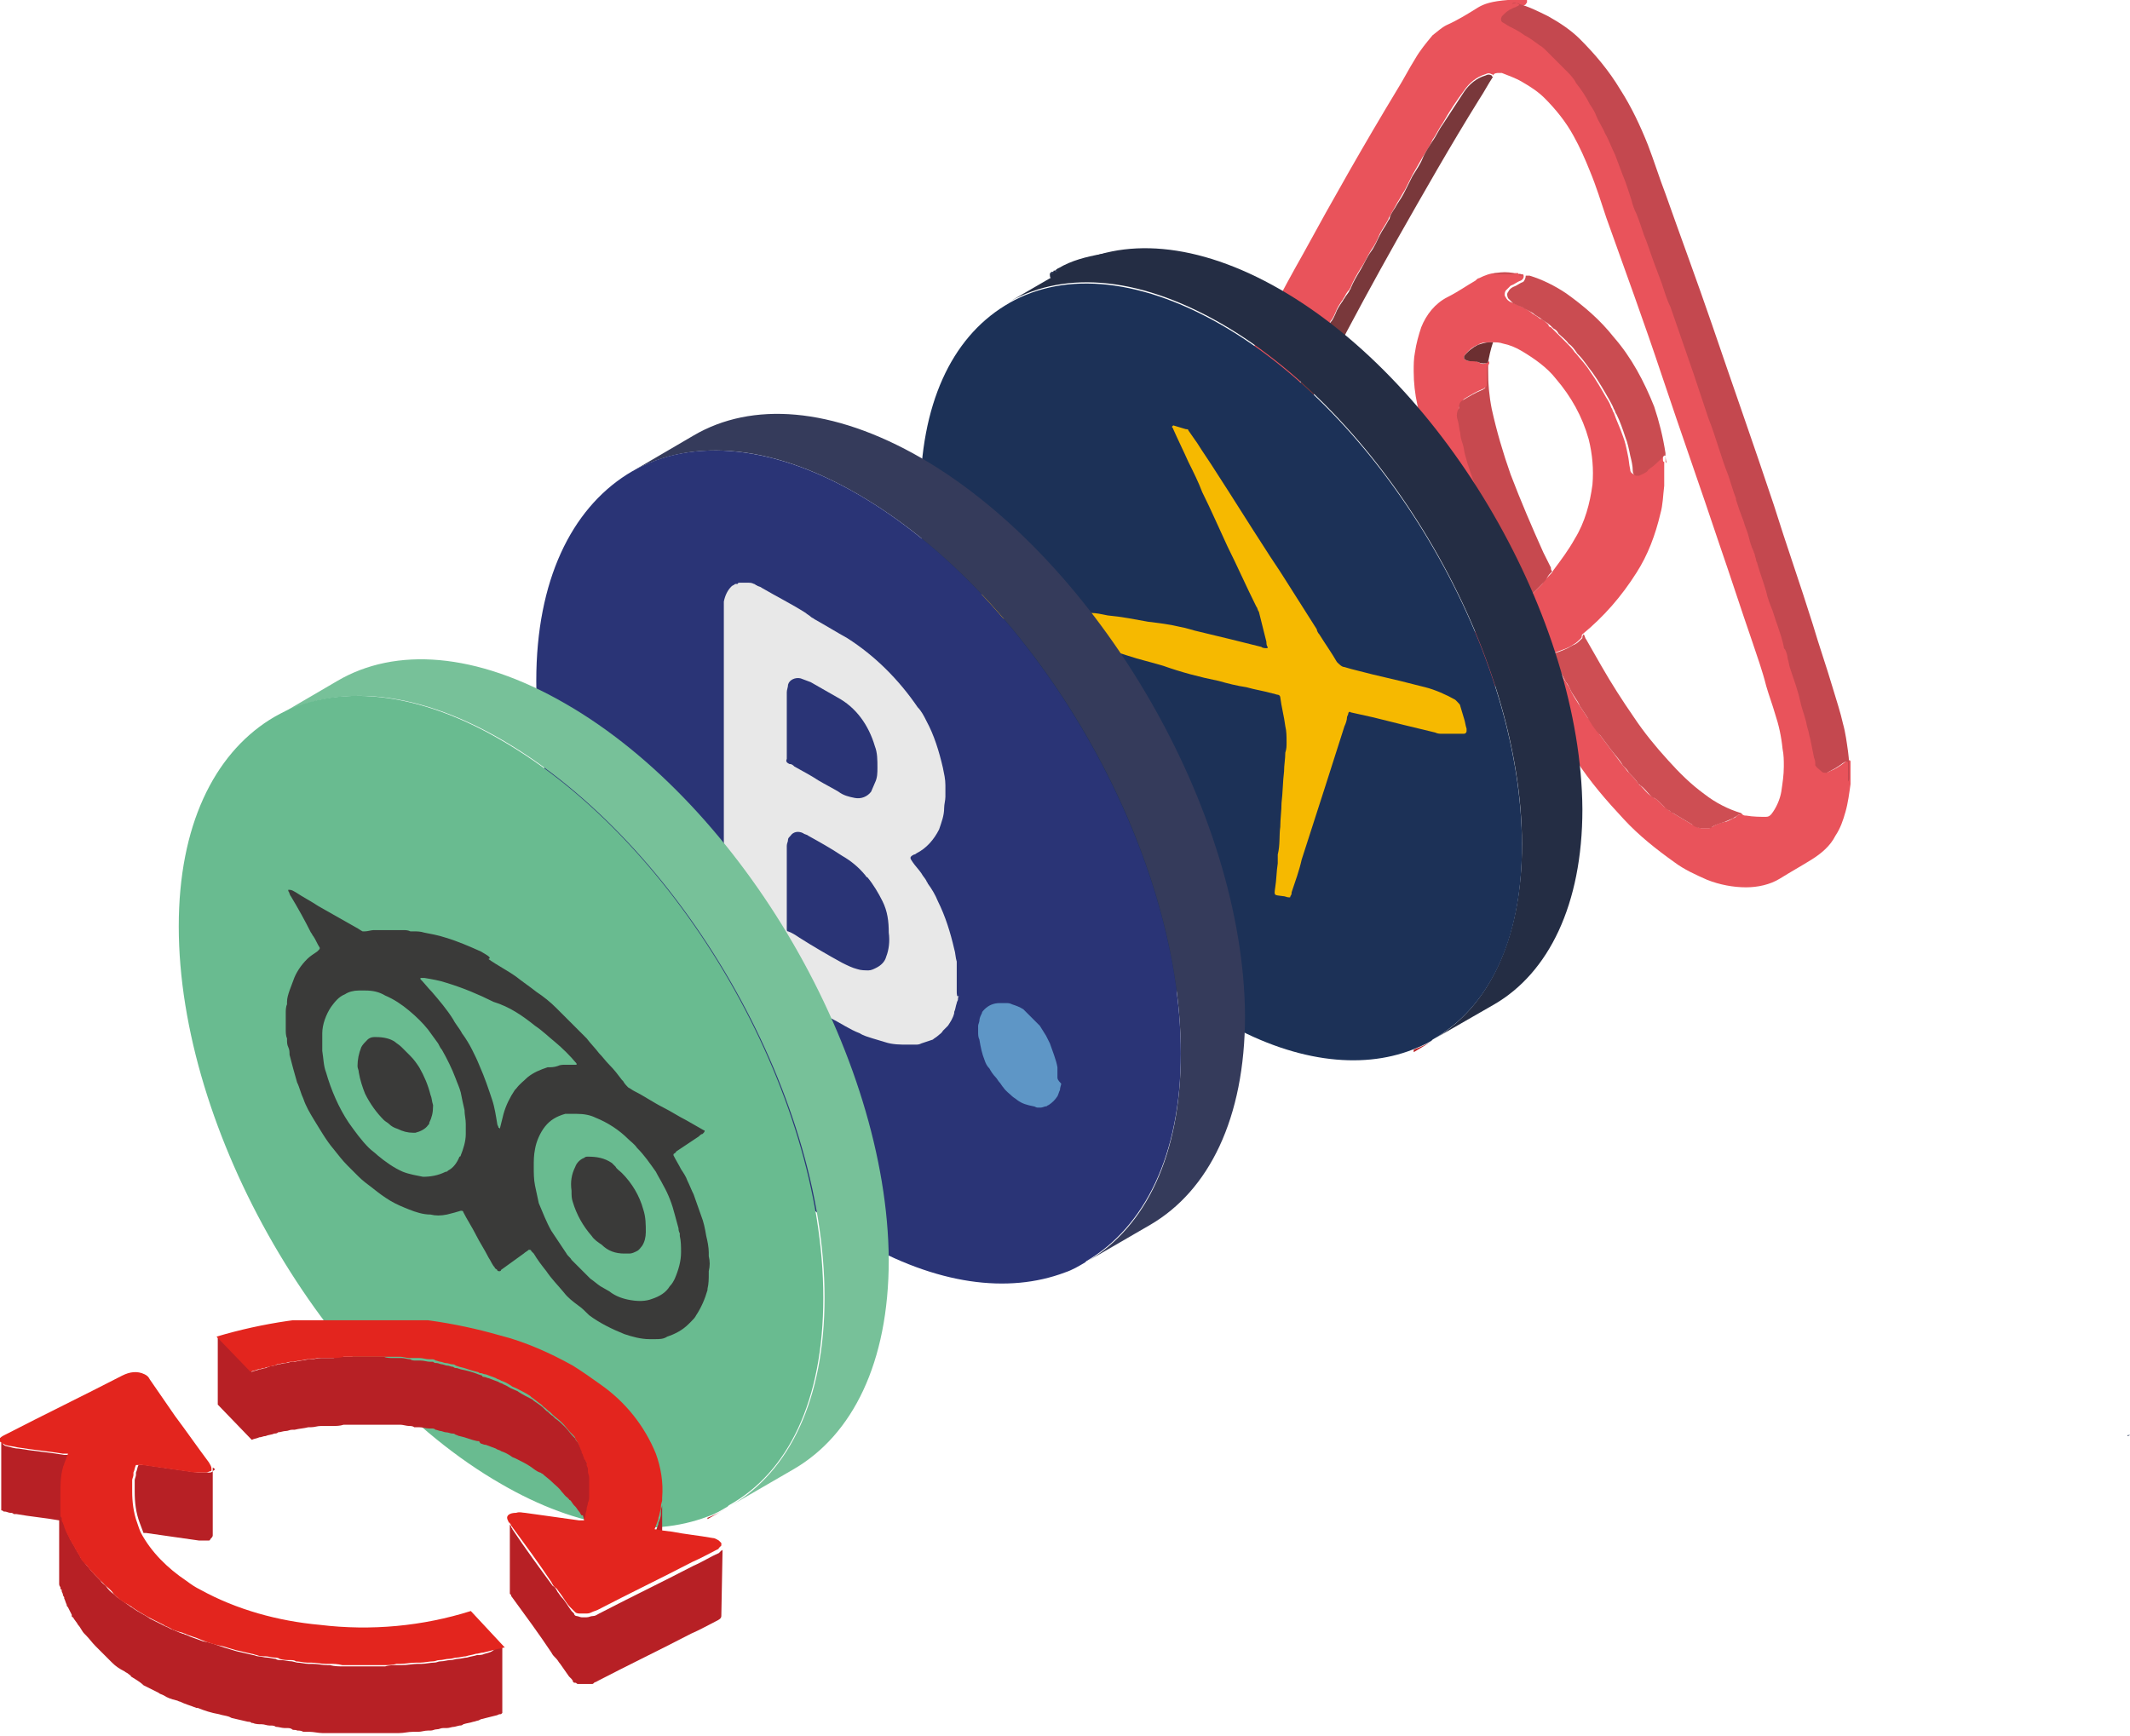
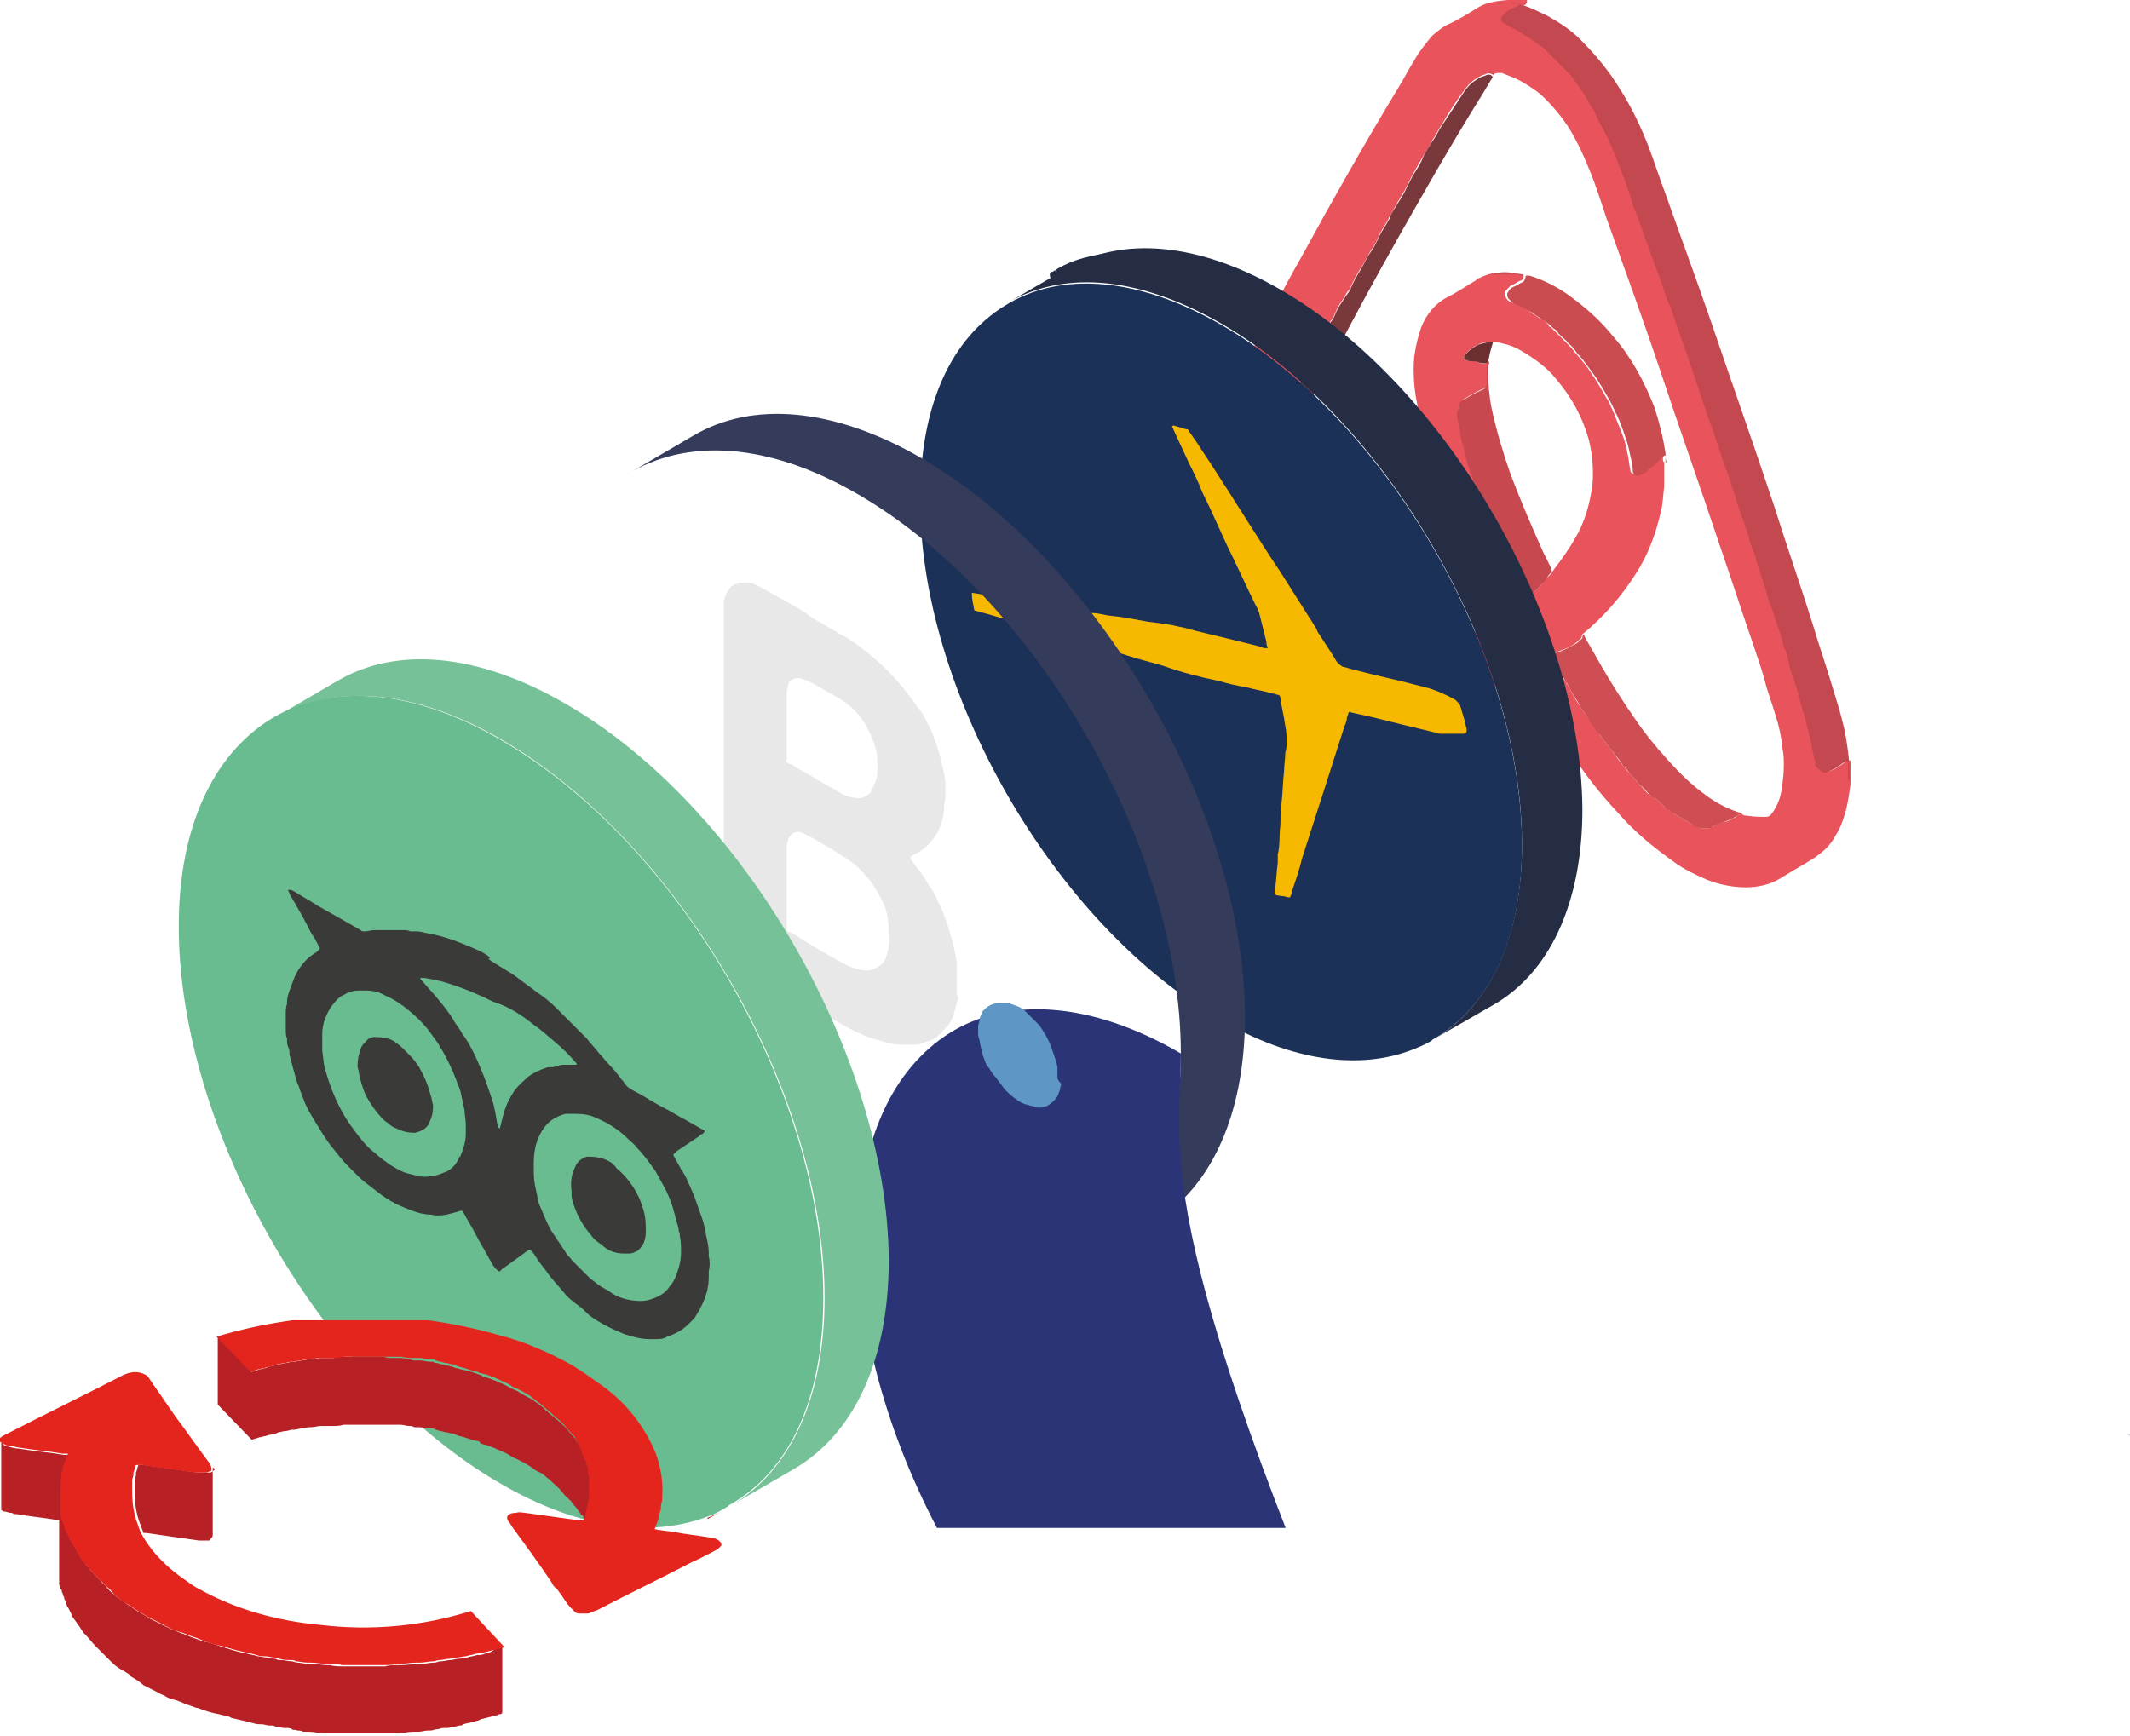
<svg xmlns="http://www.w3.org/2000/svg" xmlns:xlink="http://www.w3.org/1999/xlink" version="1.1" id="Layer_1" x="0px" y="0px" viewBox="0 0 169.2 137.9" style="enable-background:new 0 0 169.2 137.9;" xml:space="preserve">
  <style type="text/css">
	.st0{clip-path:url(#SVGID_00000086685617488546345540000008283195091800812419_);}
	.st1{fill:#E9535B;}
	.st2{fill:#C4484F;}
	.st3{fill:#CE4E53;}
	.st4{fill:#CA4C51;}
	.st5{fill:#CB4C51;}
	.st6{fill:#C7494F;}
	.st7{fill:#79383B;}
	.st8{fill:#6C2F31;}
	.st9{fill:#953A3E;}
	.st10{fill:#242D44;}
	.st11{fill:#354363;}
	.st12{fill:#B72025;}
	.st13{fill:#1C3157;}
	.st14{fill:#F6B900;}
	.st15{fill:#353B5B;}
	.st16{fill:#2A3476;}
	.st17{fill:#E8E8E8;}
	.st18{fill:#5E96C6;}
	.st19{fill:#77C199;}
	.st20{fill:#6EB48F;}
	.st21{fill:#69BB90;}
	.st22{fill:#3A3A39;}
	.st23{clip-path:url(#SVGID_00000140721932338117346020000009091069217229978535_);}
	.st24{fill:#E3251E;}
</style>
  <g id="Group_951" transform="translate(0 0)">
    <g>
      <defs>
        <rect id="SVGID_1_" x="14.2" width="155" height="121.4" />
      </defs>
      <clipPath id="SVGID_00000137118134615211633120000017874388080984706958_">
        <use xlink:href="#SVGID_1_" style="overflow:visible;" />
      </clipPath>
      <g id="Group_950" style="clip-path:url(#SVGID_00000137118134615211633120000017874388080984706958_);">
        <path id="Path_2265" class="st1" d="M117.4,0.6c-0.8,0.5-1.6,1-2.5,1.4c-0.4,0.2-0.7,0.5-1.1,0.8c-0.5,0.6-1,1.2-1.4,1.9     c-0.5,0.8-0.9,1.6-1.4,2.4c-2.6,4.3-5.1,8.7-7.5,13.1c-1.7,3-3.3,6.1-4.8,9.2c-0.2,0.4-0.4,0.8-0.6,1.2c-0.5,1.2-0.8,2.5-0.9,3.8     c-0.1,1,0,2.1,0.1,3.1c0.1,0.9,0.3,1.9,0.6,2.8c0.6,2.2,1.6,4.3,2.8,6.2c1.3,2.1,2.9,4,4.7,5.7c1.3,1.2,2.8,2.1,4.5,2.8     c1.1,0.4,2.3,0.7,3.5,0.8c0.6,0,1.2,0,1.7-0.1c0.8-0.1,1.6-0.3,2.3-0.6c0.9-0.3,1.7-0.8,2.5-1.2c0.3-0.2,0.6-0.4,0.9-0.5     c0.2,0.3,0.4,0.6,0.6,0.9c0.1,0.1,0.1,0.2,0.2,0.3c1.1,2,2.3,3.9,3.6,5.8c1.1,1.7,2.4,3.2,3.8,4.7c1.2,1.3,2.6,2.4,4,3.4     c0.8,0.6,1.7,1,2.6,1.4c1,0.4,2.1,0.6,3.1,0.6c0.9,0,1.9-0.2,2.7-0.7c0.8-0.5,1.7-1,2.5-1.5c0.8-0.5,1.5-1.1,1.9-1.9     c0.4-0.6,0.6-1.2,0.8-1.9c0.2-0.7,0.3-1.5,0.4-2.2c0-0.1,0-0.3,0-0.4c0-0.2,0-0.4,0-0.7c0-0.2,0-0.5,0-0.7c0-0.1-0.1-0.1-0.1-0.1     c0,0,0,0-0.1,0c-0.1,0-0.2,0.1-0.3,0.2c-0.4,0.3-0.7,0.5-1.2,0.7c-0.1,0.1-0.3,0-0.4-0.1c0,0,0,0,0,0c-0.1-0.2-0.3-0.3-0.5-0.5     c0-0.2-0.1-0.4-0.1-0.6c-0.1-0.5-0.2-1-0.3-1.5c-0.1-0.3-0.1-0.5-0.2-0.8S144,57.3,144,57c-0.1-0.5-0.3-1-0.4-1.4     c-0.2-0.9-0.6-1.7-0.8-2.6c-0.1-0.3-0.2-0.5-0.2-0.8c-0.1-0.2-0.2-0.5-0.2-0.7c0-0.1,0-0.1-0.1-0.2c-0.2-1-0.6-1.9-0.9-2.9     c-0.2-0.5-0.4-1-0.5-1.5c-0.2-0.8-0.5-1.5-0.7-2.2c0-0.1-0.1-0.2-0.1-0.3c-0.1-0.1-0.1-0.3-0.1-0.4c0-0.1-0.1-0.2-0.1-0.3     c-0.2-0.4-0.3-0.8-0.4-1.2c-0.1-0.4-0.3-0.8-0.4-1.2c-0.1-0.3-0.2-0.5-0.3-0.8c-0.1-0.3-0.2-0.6-0.3-0.9c0,0,0-0.1,0-0.1     c-0.3-0.6-0.4-1.2-0.6-1.8c-0.6-1.5-1-3.1-1.6-4.6c-0.4-1.2-0.8-2.4-1.2-3.6c-0.3-0.9-0.6-1.7-0.9-2.6s-0.6-1.7-0.9-2.6     c-0.2-0.6-0.4-1.3-0.7-1.9c-0.2-0.5-0.4-1.1-0.6-1.6c-0.3-0.7-0.5-1.4-0.8-2.2c-0.2-0.6-0.4-1.1-0.6-1.7     c-0.2-0.4-0.3-0.7-0.4-1.1c-0.2-0.7-0.5-1.4-0.7-2c-0.2-0.5-0.4-1.1-0.6-1.6c-0.2-0.6-0.5-1.1-0.8-1.7c-0.3-0.5-0.5-0.9-0.7-1.4     c-0.2-0.3-0.3-0.6-0.5-0.9c-0.4-0.6-0.7-1.1-1.1-1.7c-0.3-0.3-0.5-0.7-0.8-1c-0.4-0.3-0.7-0.7-1.1-1.1c-0.2-0.2-0.3-0.3-0.5-0.5     c-0.2-0.1-0.3-0.3-0.5-0.4c-0.4-0.3-0.8-0.6-1.2-0.8c-0.4-0.2-0.8-0.4-1.2-0.7c-0.2-0.1-0.3-0.2-0.5-0.3     c-0.2-0.1-0.2-0.3-0.1-0.5c0,0,0,0,0,0c0.2-0.2,0.5-0.4,0.8-0.6c0.1-0.1,0.3-0.1,0.4-0.2c0.1,0,0.1-0.1,0.2-0.2     c0-0.1,0-0.2,0-0.2l0,0c-0.1,0-0.2,0-0.2-0.1h-1.1c-0.1,0.1-0.1,0.1-0.2,0.1C118.5,0.1,117.9,0.3,117.4,0.6 M117.5,28.8     c-0.2-0.1-0.5-0.2-0.7-0.1c-0.2,0-0.4-0.1-0.5-0.2c0,0,0-0.1,0-0.2c0.3-0.4,0.6-0.7,1.1-0.9c0.3-0.2,0.6-0.2,0.9-0.2     c0.1,0,0.2,0,0.3,0c0.3,0,0.5,0,0.8,0.1c0.5,0.1,1,0.3,1.5,0.6c1,0.6,2,1.3,2.7,2.2c1.2,1.4,2.1,3,2.6,4.8     c0.3,1.2,0.4,2.4,0.3,3.6c-0.2,1.5-0.6,3-1.4,4.3c-0.5,0.9-1.1,1.7-1.7,2.5c-0.1,0.2-0.2,0.3-0.4,0.5c-0.2,0.2-0.4,0.4-0.5,0.6     c-0.4,0.4-0.7,0.7-1.1,1.1c0,0-0.1,0.1-0.1,0.1c-0.1,0-0.2,0-0.2,0c0,0,0,0,0,0c-0.1-0.3-0.3-0.5-0.4-0.8     c-0.2-0.4-0.4-0.8-0.6-1.3c-0.3-0.6-0.5-1.1-0.7-1.7c-0.1-0.3-0.3-0.7-0.4-1c-0.2-0.5-0.4-1.1-0.7-1.6c-0.3-0.7-0.6-1.5-0.8-2.2     c-0.1-0.2-0.2-0.3-0.2-0.5c-0.2-0.8-0.5-1.6-0.8-2.4c-0.1-0.3-0.2-0.6-0.2-0.9c-0.1-0.3-0.1-0.6-0.2-0.9c-0.1-0.3-0.1-0.7-0.2-1     c0-0.3,0-0.5,0-0.8c0-0.1,0-0.2,0.1-0.3c0.1-0.2,0.2-0.4,0.3-0.5c0.5-0.3,1-0.6,1.5-0.8c0.1,0,0.1-0.1,0.2-0.1     c0.1,0,0.2-0.1,0.2-0.3c0-0.4,0-0.9,0-1.3c0-0.1,0-0.2,0.1-0.3c0-0.1,0-0.2,0-0.2C118,28.9,117.8,29,117.5,28.8 M120.9,6.5     c0.7,0.4,1.3,0.8,1.8,1.3c0.9,0.9,1.7,1.9,2.3,3c0.5,0.9,0.9,1.8,1.3,2.8c0.5,1.2,0.9,2.5,1.3,3.7c1.5,4.2,3,8.3,4.4,12.5     c1.5,4.5,3.1,9,4.6,13.5c0.9,2.6,1.7,5.1,2.6,7.7c0.4,1.2,0.8,2.3,1.1,3.5c0.2,0.7,0.5,1.5,0.7,2.2c0.3,0.9,0.5,1.8,0.6,2.8     c0.1,0.5,0.1,0.9,0.1,1.4c0,0.7-0.1,1.3-0.2,2c-0.1,0.6-0.4,1.3-0.8,1.8c-0.1,0.1-0.2,0.2-0.4,0.2c-0.5,0-1,0-1.6-0.1     c-0.1,0-0.2,0-0.3-0.1c-0.1,0-0.3,0-0.4,0.1c-0.1,0.1-0.2,0.2-0.3,0.2c-0.2,0.1-0.5,0.3-0.7,0.3c-0.4,0.1-0.7,0.2-1,0.4     c-0.1,0-0.1,0-0.2,0.1c-0.1,0-0.3,0-0.4,0c-0.1,0-0.1,0-0.2,0c-0.3,0-0.5-0.2-0.8-0.3c-0.5-0.3-1-0.6-1.5-0.9     c-0.1-0.1-0.2-0.1-0.3-0.2c-0.1-0.1-0.2-0.2-0.4-0.3c-0.1-0.1-0.2-0.2-0.3-0.3c-0.2-0.2-0.3-0.3-0.5-0.4     c-0.1-0.1-0.2-0.1-0.3-0.2c-0.3-0.2-0.5-0.5-0.8-0.8c-0.1,0-0.1-0.1-0.2-0.2c-0.2-0.3-0.5-0.6-0.7-0.8c-0.2-0.2-0.3-0.4-0.5-0.6     c-0.3-0.4-0.6-0.8-0.9-1.2c-0.3-0.4-0.6-0.8-0.9-1.2c-0.3-0.5-0.6-1-1-1.4c-0.2-0.3-0.4-0.6-0.6-0.9c-0.3-0.5-0.6-0.9-0.8-1.4     c-0.1-0.2-0.2-0.3-0.3-0.5c-0.3-0.4-0.5-0.9-0.8-1.4c-0.1-0.2-0.2-0.4-0.3-0.6c-0.1-0.1,0-0.3,0.1-0.3c0,0,0,0,0,0     c0.3-0.1,0.5-0.2,0.8-0.3c0.3-0.1,0.5-0.2,0.8-0.4c0.2-0.1,0.4-0.3,0.6-0.5c0.1-0.1,0-0.2,0.1-0.3c1.7-1.4,3.1-3,4.3-4.9     c0.9-1.4,1.5-3,1.9-4.7c0.2-0.7,0.2-1.4,0.3-2.2c0-0.6,0-1.3,0-1.9c-0.1,0-0.1-0.1-0.1-0.2c0-0.1,0-0.3,0-0.4c0,0,0,0,0,0     c0,0-0.1,0-0.1,0c-0.1,0.1-0.3,0.3-0.4,0.4c-0.2,0.2-0.4,0.4-0.7,0.6c-0.1,0-0.1,0.1-0.2,0.2c-0.2,0.2-0.4,0.3-0.7,0.4     c-0.1,0-0.1,0-0.2,0c-0.2-0.1-0.3-0.2-0.3-0.4c-0.1-0.4-0.1-0.8-0.2-1.2c-0.1-0.5-0.2-1-0.4-1.5c-0.2-0.6-0.5-1.2-0.7-1.8     c-0.1-0.1-0.1-0.3-0.2-0.4c-0.1-0.3-0.2-0.5-0.4-0.8c-0.4-0.7-0.8-1.4-1.3-2.1c-0.3-0.5-0.7-0.9-1.1-1.4c0,0-0.1-0.1-0.1-0.1     c-0.2-0.3-0.4-0.5-0.7-0.8c-0.3-0.3-0.6-0.6-0.8-0.8c-0.1-0.1-0.3-0.3-0.4-0.4c-0.1,0-0.2-0.1-0.2-0.2c-0.2-0.2-0.4-0.4-0.7-0.5     c-0.2-0.2-0.5-0.3-0.7-0.5c-0.3-0.2-0.6-0.4-0.9-0.5c-0.2-0.1-0.4-0.2-0.7-0.3c-0.2-0.1-0.3-0.2-0.4-0.4c-0.1-0.1-0.1-0.3,0-0.5     c0.1-0.1,0.3-0.3,0.4-0.4c0.3-0.1,0.5-0.3,0.8-0.4c0.2-0.1,0.3-0.3,0.2-0.5l0,0h0l0,0c-0.1,0-0.1,0-0.2,0c-0.1,0-0.2,0-0.2-0.1     l0,0l0,0l0,0h-1.8c-0.4,0-0.9,0.2-1.3,0.4c-0.1,0-0.2,0.1-0.3,0.2c-0.7,0.4-1.4,0.9-2.2,1.3c-1,0.5-1.7,1.4-2.1,2.4     c-0.2,0.6-0.4,1.3-0.5,2c-0.1,0.5-0.1,1-0.1,1.5c0,0.9,0.1,1.8,0.3,2.7c0.3,1.5,0.6,2.9,1,4.4c0.6,2.1,1.4,4.3,2.3,6.3     c0.9,2.1,1.8,4.2,2.8,6.2c0.1,0.1,0.1,0.3,0.2,0.4c0,0,0,0.1,0,0.1c-0.1,0-0.1,0.1-0.2,0.1c-0.9,0.4-1.9,0.6-2.9,0.7     c-0.5,0.1-1,0.1-1.5,0c-0.1,0-0.3,0-0.4,0c0,0-0.1,0-0.1,0c-0.4,0.1-0.8,0.2-1.1,0.3c-0.2,0.1-0.4,0.2-0.6,0.3     c-0.4,0.2-0.8,0.4-1.2,0.5c-0.4,0.1-0.8,0.1-1.1-0.1c-0.2-0.1-0.4-0.2-0.7-0.3c-0.6-0.3-1.3-0.7-1.8-1.1     c-0.1-0.1-0.2-0.2-0.3-0.3c-0.3-0.2-0.6-0.5-0.9-0.8c-0.2-0.2-0.4-0.3-0.5-0.4s-0.3-0.4-0.4-0.5c-0.3-0.3-0.6-0.7-0.9-1.1     c-0.3-0.4-0.5-0.7-0.8-1.1c-0.3-0.5-0.6-1-0.9-1.5c-0.2-0.5-0.5-1-0.7-1.5c-0.1-0.3-0.2-0.7-0.4-1.1c-0.1-0.4-0.3-0.8-0.4-1.2     c-0.1-0.2,0-0.4-0.1-0.5c-0.1-0.2-0.1-0.3-0.1-0.5c0-0.1-0.1-0.3-0.1-0.4c0-0.1,0-0.3,0.1-0.4c0.1-0.1,0.2-0.2,0.3-0.4     c0.1-0.1,0.2-0.2,0.4-0.3c0.1-0.1,0.2-0.2,0.4-0.3c0.3-0.2,0.5-0.4,0.8-0.7c0.2-0.2,0.4-0.4,0.6-0.6c0-0.1,0-0.3,0-0.4     c0-1,0.1-2,0.4-3c0-0.1,0-0.1,0-0.2c-0.1,0-0.1,0-0.2,0c-0.3,0.1-0.6,0.2-0.9,0.4c-0.2,0.1-0.5,0.3-0.7,0.4c-0.1,0-0.1,0-0.2,0     c-0.1,0-0.1-0.1-0.1-0.2c0.1-0.3,0.2-0.6,0.4-0.9c0.2-0.5,0.5-1,0.7-1.5c0.1-0.1,0.2-0.3,0.3-0.4c0.1-0.1,0.1-0.2,0.2-0.3     c0.2-0.4,0.3-0.7,0.5-1.1c0.1-0.2,0.2-0.4,0.3-0.5c0.1-0.1,0.1-0.2,0.2-0.3c0.2-0.4,0.3-0.7,0.5-1.1c0.1-0.3,0.3-0.5,0.4-0.8     c0.1-0.1,0.1-0.2,0.1-0.2c0.1-0.3,0.3-0.5,0.4-0.8c0.2-0.2,0.3-0.5,0.4-0.7c0.1-0.3,0.3-0.6,0.5-0.9c0.1-0.1,0.1-0.2,0.2-0.3     c0.1-0.2,0.2-0.4,0.4-0.6c0-0.1,0.1-0.1,0.1-0.2c0.2-0.5,0.5-1,0.8-1.5c0.3-0.4,0.5-0.9,0.8-1.4c0.3-0.4,0.5-0.8,0.7-1.3     c0.2-0.4,0.5-0.8,0.7-1.2c0-0.1,0.1-0.2,0.1-0.2c0.2-0.4,0.4-0.7,0.6-1.1c0.2-0.3,0.4-0.7,0.6-1c0.1-0.2,0.2-0.4,0.3-0.6     s0.2-0.4,0.3-0.6c0.3-0.5,0.5-0.9,0.8-1.4s0.6-0.9,0.8-1.4c0.3-0.4,0.5-0.9,0.8-1.3c0.5-0.9,1.1-1.8,1.7-2.6     c0.4-0.6,1-1.1,1.7-1.3c0.2-0.1,0.3-0.1,0.5,0c0,0,0.1,0,0.1,0.1c0.1-0.2,0.3-0.2,0.5-0.2c0.1,0,0.1,0,0.2,0     C119.8,6,120.4,6.2,120.9,6.5" />
        <path id="Path_2266" class="st2" d="M120.7,0.3c0,0.1-0.1,0.2-0.2,0.2c-0.1,0.1-0.3,0.1-0.4,0.2c-0.3,0.1-0.5,0.3-0.8,0.6     c-0.1,0.2-0.1,0.4,0.1,0.5c0,0,0,0,0,0c0.2,0.1,0.3,0.2,0.5,0.3c0.4,0.2,0.8,0.4,1.2,0.7c0.4,0.2,0.8,0.5,1.2,0.8     c0.2,0.1,0.4,0.3,0.5,0.4c0.2,0.2,0.3,0.3,0.5,0.5c0.4,0.4,0.7,0.7,1.1,1.1c0.3,0.3,0.6,0.6,0.8,1c0.4,0.5,0.8,1.1,1.1,1.7     c0.2,0.3,0.4,0.6,0.5,0.9c0.2,0.5,0.5,0.9,0.7,1.4c0.3,0.5,0.5,1.1,0.8,1.7c0.2,0.5,0.4,1.1,0.6,1.6c0.3,0.7,0.5,1.4,0.7,2     c0.1,0.4,0.2,0.7,0.4,1.1c0.2,0.5,0.4,1.1,0.6,1.7c0.3,0.7,0.5,1.4,0.8,2.2c0.2,0.5,0.4,1.1,0.6,1.6c0.2,0.6,0.4,1.3,0.7,1.9     c0.3,0.9,0.6,1.7,0.9,2.6c0.3,0.9,0.6,1.7,0.9,2.6c0.4,1.2,0.8,2.4,1.2,3.6c0.6,1.5,1,3.1,1.6,4.6c0.2,0.6,0.4,1.3,0.6,1.8     c0,0,0,0.1,0,0.1c0.1,0.3,0.2,0.6,0.3,0.9c0.1,0.3,0.2,0.5,0.3,0.8c0.1,0.4,0.3,0.8,0.4,1.2s0.2,0.8,0.4,1.2     c0,0.1,0.1,0.2,0.1,0.3c0,0.1,0.1,0.3,0.1,0.4c0,0.1,0.1,0.2,0.1,0.3c0.2,0.7,0.5,1.5,0.7,2.2c0.1,0.5,0.3,1,0.5,1.5     c0.3,1,0.7,1.9,0.9,2.9c0,0.1,0,0.1,0.1,0.2c0.1,0.2,0.2,0.5,0.2,0.7c0.1,0.3,0.1,0.5,0.2,0.8c0.3,0.9,0.6,1.7,0.8,2.6     c0.1,0.5,0.3,1,0.4,1.4c0.1,0.3,0.1,0.5,0.2,0.8s0.1,0.5,0.2,0.8c0.1,0.5,0.2,1,0.3,1.5c0.1,0.2,0.1,0.4,0.1,0.6     c0.1,0.2,0.3,0.3,0.5,0.5c0,0,0,0,0,0c0.1,0.1,0.2,0.1,0.4,0.1c0.4-0.2,0.8-0.4,1.2-0.7c0.1-0.1,0.2-0.1,0.3-0.2     c0.1,0,0.2,0,0.2,0.1c0,0,0,0,0,0.1c0,0.2,0,0.5,0,0.7c0,0.2,0,0.4,0,0.7c0.1-0.1,0.1-0.2,0.1-0.4c0-0.7,0-1.3-0.1-2     c-0.1-0.7-0.2-1.5-0.4-2.2c-0.2-0.9-0.5-1.8-0.8-2.8c-0.5-1.7-1.1-3.4-1.6-5.1c-1-3.2-2.1-6.3-3.1-9.5c-1.6-4.8-3.3-9.6-4.9-14.3     c-1.2-3.5-2.5-7-3.7-10.4c-0.5-1.3-0.9-2.6-1.4-3.9c-0.6-1.5-1.3-3-2.2-4.4c-0.9-1.5-2-2.8-3.2-4c-0.7-0.7-1.6-1.3-2.5-1.8     c-0.8-0.4-1.6-0.8-2.4-1c-0.2-0.1-0.4-0.1-0.5,0C120.7,0.2,120.7,0.3,120.7,0.3" />
        <path id="Path_2267" class="st3" d="M135.4,63.1c-1.1-0.8-2-1.7-2.9-2.7c-1-1.1-1.9-2.2-2.7-3.4c-0.9-1.3-1.8-2.7-2.6-4.1     c-0.4-0.7-0.8-1.4-1.2-2.1c-0.1-0.1-0.1-0.3-0.2-0.4c-0.1,0.1-0.1,0.2-0.1,0.3c-0.2,0.2-0.4,0.4-0.6,0.5     c-0.3,0.1-0.5,0.3-0.8,0.4c-0.2,0.1-0.5,0.2-0.8,0.3c-0.1,0-0.2,0.2-0.2,0.3c0,0,0,0,0,0c0.1,0.2,0.2,0.4,0.3,0.6     c0.3,0.4,0.5,0.9,0.8,1.4c0.1,0.1,0.2,0.3,0.3,0.5c0.2,0.5,0.6,0.9,0.8,1.4c0.2,0.3,0.4,0.6,0.6,0.9c0.3,0.5,0.6,1,1,1.4     c0.3,0.4,0.6,0.8,0.9,1.2s0.7,0.8,0.9,1.2c0.2,0.2,0.4,0.4,0.5,0.6c0.3,0.3,0.5,0.5,0.7,0.8c0,0.1,0.1,0.1,0.2,0.2     c0.3,0.2,0.5,0.5,0.8,0.8c0.1,0.1,0.2,0.2,0.3,0.2c0.2,0.1,0.4,0.3,0.5,0.4c0.1,0.1,0.2,0.2,0.3,0.3c0.1,0.1,0.2,0.2,0.4,0.3     c0.1,0.1,0.2,0.2,0.3,0.2c0.5,0.3,1,0.6,1.5,0.9c0.2,0.2,0.5,0.3,0.8,0.3c0.1,0,0.1,0,0.2,0c0.1,0,0.3,0,0.4,0     c0.1,0,0.1,0,0.2-0.1c0.3-0.2,0.7-0.3,1-0.4c0.2-0.1,0.5-0.2,0.7-0.3c0.1-0.1,0.2-0.1,0.3-0.2c0.1-0.1,0.3-0.1,0.4-0.1     c0,0-0.1-0.1-0.1-0.1C137.3,64.3,136.3,63.8,135.4,63.1" />
        <path id="Path_2268" class="st4" d="M132.3,36c-0.2-1.3-0.5-2.5-0.9-3.7c-0.8-2-1.8-3.9-3.2-5.5c-1.1-1.4-2.4-2.5-3.8-3.5     c-0.9-0.6-1.9-1.1-2.9-1.4c-0.1,0-0.2,0-0.3,0c0,0.2-0.1,0.4-0.2,0.5c-0.3,0.1-0.5,0.3-0.8,0.4c-0.2,0.1-0.3,0.2-0.4,0.4     c-0.1,0.1-0.1,0.3,0,0.5c0.1,0.1,0.3,0.3,0.4,0.4c0.2,0.1,0.4,0.2,0.7,0.3c0.3,0.2,0.6,0.3,0.9,0.5c0.2,0.2,0.5,0.3,0.7,0.5     c0.3,0.2,0.5,0.3,0.7,0.5c0.1,0.1,0.1,0.1,0.2,0.2c0.2,0.1,0.3,0.2,0.4,0.4c0.3,0.3,0.6,0.5,0.8,0.8c0.3,0.2,0.5,0.5,0.7,0.8     c0,0,0.1,0.1,0.1,0.1c0.4,0.4,0.7,0.9,1.1,1.4c0.5,0.7,0.9,1.4,1.3,2.1c0.1,0.2,0.3,0.5,0.4,0.8c0.1,0.1,0.1,0.3,0.2,0.4     c0.3,0.6,0.5,1.2,0.7,1.8c0.2,0.5,0.3,1,0.4,1.5c0.1,0.4,0.2,0.8,0.2,1.2c0,0.2,0.1,0.4,0.3,0.4c0.1,0,0.1,0,0.2,0     c0.2-0.1,0.5-0.2,0.7-0.4c0-0.1,0.1-0.1,0.2-0.2c0.3-0.2,0.5-0.4,0.7-0.6c0.1-0.1,0.3-0.3,0.4-0.4c0,0,0.1,0,0.1,0c0,0,0,0,0,0     c0,0.1,0,0.3,0,0.4c0,0.1,0,0.1,0.1,0.2C132.3,36.5,132.3,36.2,132.3,36" />
        <path id="Path_2269" class="st5" d="M110.7,49.1c-1.3-0.8-2.4-1.7-3.4-2.8c-1.5-1.7-2.6-3.6-3.4-5.8c-0.4-1.1-0.7-2.2-0.8-3.4     c0-0.2-0.1-0.4-0.1-0.6c-0.2,0.2-0.4,0.4-0.6,0.6c-0.2,0.2-0.5,0.5-0.8,0.7c-0.1,0.1-0.2,0.2-0.4,0.3c-0.1,0.1-0.3,0.2-0.4,0.3     c-0.1,0.1-0.2,0.2-0.3,0.4c-0.1,0.1-0.1,0.2-0.1,0.4c0,0.1,0.1,0.2,0.1,0.4c0,0.2,0,0.3,0.1,0.5c0.1,0.2,0,0.4,0.1,0.5     c0.1,0.4,0.2,0.8,0.4,1.2c0.1,0.4,0.2,0.7,0.4,1.1c0.2,0.5,0.5,1,0.7,1.5c0.3,0.5,0.5,1,0.9,1.5c0.2,0.4,0.5,0.7,0.8,1.1     c0.3,0.4,0.6,0.7,0.9,1.1c0.2,0.1,0.3,0.4,0.4,0.5s0.4,0.3,0.5,0.4c0.3,0.3,0.6,0.6,0.9,0.8c0.1,0.1,0.2,0.2,0.3,0.3     c0.6,0.4,1.2,0.8,1.8,1.1c0.2,0.1,0.4,0.2,0.7,0.3c0.4,0.2,0.8,0.2,1.1,0.1c0.4-0.1,0.8-0.3,1.2-0.5c0.2-0.1,0.4-0.2,0.6-0.3     c0.4-0.1,0.7-0.2,1.1-0.3c0,0,0.1,0,0.1,0c-0.1,0-0.1-0.1-0.2-0.1C112.6,50.1,111.6,49.7,110.7,49.1" />
        <path id="Path_2270" class="st6" d="M123.2,45.1c-0.2-0.4-0.4-0.8-0.6-1.2c-0.9-2-1.8-4.1-2.6-6.2c-0.6-1.7-1.1-3.4-1.5-5.2     c-0.2-1-0.3-2.1-0.3-3.1c0-0.1,0-0.3,0-0.4c-0.1,0.1-0.1,0.2-0.1,0.3c0,0.4,0,0.9,0,1.3c0,0.1-0.1,0.2-0.2,0.3     c-0.1,0-0.1,0.1-0.2,0.1c-0.5,0.2-1,0.5-1.5,0.8c-0.2,0.1-0.3,0.3-0.3,0.5c0,0.1,0,0.2-0.1,0.3c-0.1,0.3-0.1,0.5,0,0.8     c0.1,0.3,0.1,0.7,0.2,1c0,0.3,0.1,0.6,0.2,0.9c0.1,0.3,0.1,0.6,0.2,0.9c0.2,0.8,0.5,1.6,0.8,2.4c0.1,0.2,0.2,0.3,0.2,0.5     c0.2,0.8,0.5,1.5,0.8,2.2c0.2,0.5,0.4,1.1,0.7,1.6c0.1,0.3,0.3,0.6,0.4,1c0.2,0.6,0.5,1.1,0.7,1.7c0.2,0.4,0.4,0.8,0.6,1.3     c0.1,0.3,0.3,0.5,0.4,0.8c0,0.1,0.1,0.1,0.2,0c0,0,0,0,0,0c0,0,0.1-0.1,0.1-0.1c0.4-0.4,0.7-0.7,1.1-1.1c0.2-0.2,0.4-0.4,0.5-0.6     c0.1-0.2,0.2-0.3,0.4-0.5C123.2,45.3,123.2,45.2,123.2,45.1" />
        <path id="Path_2271" class="st7" d="M103.6,33L103.6,33c0-0.1,0-0.2,0.1-0.2c0,0,0-0.1,0-0.1c0-0.1,0-0.1,0.1-0.1     c0-0.1,0.1-0.2,0.1-0.2c0.4-0.9,0.8-1.8,1.3-2.6c0.2-0.3,0.3-0.7,0.5-1c1.7-3.3,3.5-6.6,5.3-9.8c2.1-3.7,4.2-7.4,6.5-11.1     c0.4-0.6,0.7-1.2,1.1-1.8c0,0-0.1,0-0.1-0.1c-0.2-0.1-0.3-0.1-0.5,0c-0.7,0.2-1.3,0.7-1.7,1.3c-0.6,0.9-1.1,1.7-1.7,2.6     c-0.3,0.4-0.5,0.9-0.8,1.3c-0.3,0.5-0.6,0.9-0.8,1.4s-0.5,0.9-0.8,1.4c-0.1,0.2-0.2,0.4-0.3,0.6s-0.2,0.4-0.3,0.6     c-0.2,0.4-0.4,0.7-0.6,1c-0.2,0.4-0.5,0.7-0.6,1.1c0,0.1-0.1,0.2-0.1,0.2c-0.2,0.4-0.5,0.8-0.7,1.2c-0.2,0.4-0.4,0.9-0.7,1.3     c-0.3,0.4-0.5,0.9-0.8,1.4c-0.3,0.5-0.6,1-0.8,1.5c0,0.1-0.1,0.1-0.1,0.2c-0.1,0.2-0.3,0.4-0.4,0.6c-0.1,0.1-0.1,0.2-0.2,0.3     c-0.2,0.3-0.4,0.6-0.5,0.9c-0.1,0.2-0.2,0.5-0.4,0.7c-0.2,0.3-0.3,0.5-0.4,0.8c0,0.1-0.1,0.2-0.1,0.2c-0.2,0.2-0.3,0.5-0.4,0.8     c-0.2,0.3-0.3,0.7-0.5,1.1c-0.1,0.1-0.1,0.2-0.2,0.3c-0.1,0.2-0.2,0.3-0.3,0.5c-0.2,0.4-0.3,0.7-0.5,1.1     c-0.1,0.1-0.1,0.2-0.2,0.3c-0.1,0.1-0.2,0.3-0.3,0.4c-0.2,0.5-0.5,1-0.7,1.5c-0.1,0.3-0.2,0.6-0.4,0.9c0,0.1,0,0.1,0.1,0.2     c0,0,0.1,0,0.2,0c0.2-0.1,0.5-0.3,0.7-0.4c0.3-0.2,0.6-0.3,0.9-0.4C103.4,33,103.5,33,103.6,33" />
        <path id="Path_2272" class="st8" d="M118.6,27.2c-0.1,0-0.2,0-0.3,0c-0.3,0-0.6,0.1-0.9,0.2c-0.4,0.2-0.8,0.5-1.1,0.9     c0,0.1,0,0.1,0,0.2c0.1,0.1,0.3,0.2,0.5,0.2c0.2,0,0.5,0,0.7,0.1c0.2,0.1,0.5,0.1,0.7,0C118.3,28.3,118.4,27.8,118.6,27.2" />
        <path id="Path_2273" class="st4" d="M118.8,21.7c-0.1,0-0.1,0-0.2,0.1h1.8c-0.1,0-0.1-0.1-0.2-0.1     C119.8,21.6,119.3,21.6,118.8,21.7" />
        <path id="Path_2274" class="st4" d="M120.6,21.8c0.1,0.1,0.1,0.1,0.2,0.1c0.1,0,0.1,0,0.2,0l0,0     C120.9,21.8,120.7,21.7,120.6,21.8" />
        <path id="Path_2275" class="st9" d="M103.6,33L103.6,33c0.1-0.1,0.1-0.1,0.1-0.2C103.6,32.8,103.5,32.9,103.6,33" />
        <path id="Path_2276" class="st9" d="M103.7,32.7c0.1,0,0.1-0.1,0.1-0.1C103.7,32.6,103.7,32.7,103.7,32.7" />
        <path id="Path_2277" class="st10" d="M83.7,22.1c0.2,0,0.3,0,0.5-0.1c0.1,0,0.3,0,0.4-0.1c0.2-0.1,0.4-0.1,0.6-0.1     c0.2,0,0.4-0.1,0.6-0.1c0.1,0,0.1,0,0.2,0c0.1,0,0.3,0,0.4,0c0.4,0,0.8,0,1.2,0.1c0.1,0,0.2,0,0.3,0c0.4,0,0.9,0,1.3,0.1     c0,0,0,0,0.1,0c0.4,0,0.7,0.2,1,0.2c0.7,0.2,1.5,0.4,2.2,0.6c0.4,0.1,0.7,0.3,1.1,0.4c0.5,0.2,1,0.4,1.5,0.6     c0.5,0.3,1.1,0.6,1.7,0.8c0.5,0.2,0.9,0.5,1.3,0.7c0.3,0.1,0.5,0.3,0.8,0.5c0.7,0.4,1.3,0.9,2,1.4c0.4,0.3,0.8,0.6,1.1,0.9     c0.4,0.3,0.8,0.6,1.1,1c0,0,0.1,0.1,0.1,0.1c0.3,0.2,0.5,0.4,0.7,0.6c0.2,0.2,0.3,0.3,0.5,0.4c0.2,0.1,0.3,0.3,0.5,0.4     c0.6,0.6,1.1,1.1,1.7,1.7c0.1,0.1,0.2,0.2,0.3,0.3c0.2,0.3,0.4,0.6,0.7,0.8c0.2,0.2,0.3,0.3,0.5,0.5c0.2,0.2,0.3,0.5,0.6,0.6     c0.1,0.1,0.2,0.3,0.3,0.4c0.1,0.2,0.3,0.4,0.5,0.5c0.1,0.1,0.2,0.1,0.3,0.2c0.3,0.3,0.5,0.5,0.8,0.8c0.1,0,0.1,0.1,0.1,0.1     c0.3,0.4,0.5,0.7,0.9,1c0.2,0.2,0.4,0.5,0.6,0.8c0.1,0.2,0.3,0.4,0.5,0.5c0.1,0.1,0.2,0.2,0.4,0.3c0.2,0.2,0.6,0.2,0.8,0     c0.1-0.1,0.1-0.1,0.2-0.2c0.1-0.2,0.3-0.3,0.5-0.4c0.1-0.1,0.2-0.1,0.3-0.2c0.2-0.1,0.3-0.3,0.2-0.6c-0.1-0.2-0.1-0.3-0.1-0.5     c0-0.1-0.1-0.2-0.1-0.2c-2.1-3.1-4.6-5.9-7.3-8.5c-1.6-1.5-3.3-2.8-5.1-4c-1.7-1.1-3.5-2.1-5.4-2.9c-2-0.9-4.2-1.4-6.4-1.5     c-1.1-0.1-2.2,0-3.3,0.2c-1.1,0.2-2.3,0.5-3.3,1.1c-0.1,0-0.1,0.1-0.2,0.1c0,0.1-0.1,0.1-0.2,0.1c0,0,0,0,0,0l0,0     c0,0.1-0.1,0.1-0.2,0.1l0,0c0,0.1-0.1,0.1-0.1,0.1c0,0,0,0,0,0l0,0C83.4,22.1,83.4,22.1,83.7,22.1" />
        <path id="Path_2278" class="st11" d="M84,21.5c-0.1,0-0.2,0-0.2,0.1C83.9,21.6,84,21.6,84,21.5C84,21.5,84,21.5,84,21.5" />
-         <path id="Path_2279" class="st11" d="M83.7,21.6c-0.1,0-0.2,0-0.2,0.1C83.6,21.8,83.7,21.7,83.7,21.6" />
        <path id="Path_2280" class="st11" d="M83.5,21.8c-0.1,0-0.1,0-0.1,0.1C83.4,21.9,83.5,21.8,83.5,21.8     C83.5,21.8,83.5,21.8,83.5,21.8" />
        <path id="Path_2281" class="st11" d="M169.2,114c0,0-0.1,0-0.1,0.1C169.2,114,169.2,114,169.2,114C169.2,114,169.2,114,169.2,114     " />
-         <path id="Path_2282" class="st11" d="M169.1,114c0,0-0.1,0-0.1,0.1C169.1,114.1,169.1,114.1,169.1,114     C169.1,114,169.1,114,169.1,114" />
        <path id="Path_2283" class="st11" d="M169,114.1C169,114.1,169,114.1,169,114.1L169,114.1C169,114.2,169,114.1,169,114.1     C169,114.1,169,114.1,169,114.1" />
-         <path id="Path_2284" class="st12" d="M112.3,83.6l1.5-0.9c-0.5,0.3-1,0.5-1.5,0.7V83.6z" />
        <path id="Path_2285" class="st10" d="M101.7,23c-6.6-3.8-12.6-4.2-16.9-1.7l-5,2.9v0c4.4-2.7,10.4-2.4,17.2,1.5     c13.2,7.6,23.9,26.2,23.9,41.4c0,7.6-2.7,12.9-6.9,15.4l4.7-2.7c4.3-2.5,7-7.9,7-15.5C125.6,49.2,114.9,30.6,101.7,23" />
        <path id="Path_2286" class="st13" d="M120.9,67.2c0-15.3-10.7-33.8-23.9-41.4c-6.8-3.9-12.9-4.2-17.2-1.5     c-4.2,2.6-6.7,7.8-6.7,15.3C73,54.8,83.7,73.4,96.9,81c5.8,3.4,11.2,4,15.3,2.4c0.5-0.2,1-0.4,1.5-0.7l0.1-0.1     C118.2,80.1,120.9,74.8,120.9,67.2" />
        <path id="Path_2287" class="st14" d="M81.6,49.7c0.9,0.3,1.8,0.6,2.8,0.8c0.9,0.3,1.7,0.5,2.6,0.8s1.7,0.5,2.6,0.8     c0.9,0.3,1.8,0.5,2.8,0.8c1.4,0.5,2.9,0.9,4.4,1.2c0.7,0.2,1.5,0.4,2.2,0.5c0.7,0.2,1.4,0.3,2.1,0.5c0.1,0,0.3,0.1,0.4,0.1     c0.1,0,0.2,0.1,0.2,0.2c0.1,0.8,0.3,1.5,0.4,2.3c0.1,0.4,0.1,0.8,0.1,1.3c0,0.3,0,0.5-0.1,0.8c0,0.5-0.1,1-0.1,1.5     c-0.1,0.8-0.1,1.7-0.2,2.5c0,0.6-0.1,1.3-0.1,1.9c-0.1,0.7,0,1.4-0.2,2.2c0,0.1,0,0.3,0,0.4c0,0.1,0,0.2,0,0.3     c-0.1,0.6-0.1,1.3-0.2,1.9c-0.1,0.7-0.1,0.6,0.6,0.7c0.2,0,0.3,0.1,0.5,0.1c0.1,0,0.1,0,0.1-0.1c0.1-0.1,0.1-0.2,0.1-0.3     c0.3-0.9,0.6-1.7,0.8-2.6l1.9-5.9c0.5-1.6,1-3.1,1.5-4.7c0.1-0.2,0.2-0.5,0.2-0.7c0-0.1,0.1-0.2,0.1-0.3c0-0.1,0.1-0.2,0.2-0.1     l1.8,0.4c1.6,0.4,3.2,0.8,4.9,1.2c0.2,0.1,0.4,0.1,0.5,0.1l1,0c0.3,0,0.5,0,0.8,0c0.1,0,0.2-0.1,0.2-0.2c0,0,0,0,0,0     c0-0.1,0-0.1,0-0.2c-0.1-0.3-0.1-0.5-0.2-0.8c-0.1-0.3-0.2-0.7-0.3-1c0-0.1-0.1-0.2-0.2-0.3c0,0-0.1-0.1-0.1-0.1     c0,0-0.1-0.1-0.1-0.1c-0.7-0.4-1.6-0.8-2.4-1l-0.8-0.2c-1.5-0.4-3-0.7-4.5-1.1c-0.4-0.1-0.8-0.2-1.1-0.3c-0.2,0-0.4-0.2-0.6-0.4     c-0.4-0.7-0.9-1.4-1.4-2.2c-0.1-0.1-0.2-0.3-0.2-0.4c-0.9-1.4-1.7-2.7-2.6-4.1c-0.5-0.8-1-1.5-1.5-2.3c-1.3-2-2.6-4.1-3.9-6.1     c-0.5-0.8-1-1.5-1.5-2.3c-0.2-0.3-0.5-0.7-0.7-1c0-0.1-0.1-0.1-0.2-0.1c-0.3-0.1-0.7-0.2-1-0.3c0,0-0.1,0.1-0.1,0.1     c0,0.1,0.1,0.1,0.1,0.2c0.4,0.9,0.8,1.7,1.2,2.6c0.4,0.8,0.8,1.6,1.1,2.4c0.7,1.4,1.3,2.8,2,4.3c0.8,1.6,1.5,3.2,2.3,4.8     c0.1,0.1,0.1,0.3,0.2,0.4c0.2,0.8,0.4,1.6,0.6,2.4c0,0.1,0,0.3,0.1,0.4c0,0.1,0,0.1-0.1,0.1c-0.1,0-0.3,0-0.4-0.1     c-1.6-0.4-3.2-0.8-4.9-1.2c-0.5-0.1-1-0.3-1.6-0.4c-0.8-0.2-1.7-0.3-2.5-0.4c-1.1-0.2-2.1-0.4-3.2-0.5c-0.5-0.1-0.9-0.2-1.4-0.2     c-0.5-0.1-1-0.2-1.5-0.3c-0.5-0.1-1.1-0.2-1.6-0.3c-1-0.2-2-0.3-3-0.5c-0.5-0.1-0.9-0.2-1.4-0.2c-0.6-0.1-1.3-0.2-1.9-0.3     c0,0.5,0.1,0.9,0.2,1.4C78.9,48.9,80.2,49.3,81.6,49.7" />
        <path id="Path_2288" class="st15" d="M73.2,36.4c-7.1-4.1-13.5-4.5-18.1-1.8l-5.3,3.1v0c4.7-2.9,11.2-2.6,18.4,1.6     c14.1,8.2,25.6,28,25.6,44.4c0,8.1-2.8,13.8-7.4,16.5l5-2.9c4.6-2.7,7.5-8.4,7.5-16.6C98.8,64.5,87.3,44.6,73.2,36.4" />
-         <path id="Path_2289" class="st16" d="M93.8,83.7c0-16.3-11.5-36.2-25.6-44.4c-7.2-4.2-13.8-4.5-18.4-1.6     c-4.4,2.8-7.2,8.4-7.2,16.4c0,16.3,11.5,36.2,25.6,44.4c6.2,3.6,11.9,4.3,16.4,2.6c0.6-0.2,1.1-0.5,1.6-0.8l0.1-0.1     C90.9,97.5,93.8,91.8,93.8,83.7" />
+         <path id="Path_2289" class="st16" d="M93.8,83.7c-7.2-4.2-13.8-4.5-18.4-1.6     c-4.4,2.8-7.2,8.4-7.2,16.4c0,16.3,11.5,36.2,25.6,44.4c6.2,3.6,11.9,4.3,16.4,2.6c0.6-0.2,1.1-0.5,1.6-0.8l0.1-0.1     C90.9,97.5,93.8,91.8,93.8,83.7" />
        <path id="Path_2290" class="st17" d="M76,77.9c0-0.3,0-0.5,0-0.8c0-0.1,0-0.2,0-0.3c0-0.1,0-0.2,0-0.3c0,0,0-0.1,0-0.1     c-0.1-0.3-0.1-0.7-0.2-1c-0.3-1.3-0.7-2.6-1.3-3.8c-0.2-0.5-0.5-1-0.8-1.4c0-0.1-0.1-0.1-0.1-0.2c-0.1-0.2-0.3-0.4-0.4-0.6     c-0.2-0.3-0.5-0.6-0.7-0.9c-0.2-0.3-0.3-0.4,0.1-0.6c0.1,0,0.2-0.1,0.2-0.1c0.8-0.4,1.4-1.1,1.8-1.9c0.2-0.6,0.4-1.1,0.4-1.7     c0-0.3,0.1-0.6,0.1-0.9c0-0.3,0-0.6,0-0.9c0-0.5-0.1-0.9-0.2-1.4c-0.3-1.3-0.7-2.6-1.3-3.7c-0.2-0.4-0.4-0.8-0.7-1.1     c-1.5-2.2-3.4-4.1-5.6-5.5c-0.9-0.5-1.7-1-2.6-1.5c-0.1-0.1-0.2-0.1-0.3-0.2c-0.1-0.1-0.3-0.2-0.4-0.3c-1.1-0.7-2.3-1.3-3.5-2     c-0.1-0.1-0.3-0.1-0.4-0.2c-0.1,0-0.1-0.1-0.2-0.1c-0.2-0.1-0.3-0.1-0.5-0.1c-0.1,0-0.2,0-0.3,0c-0.1,0-0.2,0-0.3,0     c-0.1,0-0.2,0-0.2,0.1c-0.1,0-0.1,0-0.2,0c-0.1,0.1-0.2,0.1-0.3,0.2c-0.3,0.3-0.5,0.7-0.6,1.2c0,0.3,0,0.6,0,0.9     c0,4.4,0,8.8,0,13.2h0c0,2.6,0,5.3,0,7.9c0,0.8,0,1.7,0,2.5c0,0.8,0,1.7,0,2.5c0,0.3,0,0.7,0,1c0,0.1,0,0.2,0.1,0.2     c0,0.1,0.1,0.1,0.2,0.2c0,0,0.1,0,0.1,0.1s0,0,0.1,0c0.3,0.2,0.7,0.4,1,0.6c1.2,0.7,2.4,1.4,3.7,2.1c0.8,0.4,1.5,0.9,2.3,1.3     l1,0.6c0.8,0.4,1.5,0.9,2.3,1.2c0.3,0.2,0.7,0.3,1,0.4s0.7,0.2,1,0.3c0.6,0.2,1.2,0.2,1.8,0.2c0.2,0,0.4,0,0.6,0     c0.2,0,0.3,0,0.5-0.1c0.3-0.1,0.6-0.2,0.9-0.3c0.1-0.1,0.3-0.2,0.4-0.3c0.1-0.1,0.3-0.2,0.4-0.4c0.1-0.1,0.3-0.3,0.4-0.4     c0.2-0.3,0.4-0.6,0.5-1c0,0,0-0.1,0-0.1c0.1-0.2,0.1-0.4,0.2-0.7c0-0.1,0.1-0.2,0.1-0.3c0-0.1,0-0.2,0.1-0.3     C76,79.3,76,79,76,78.7c0,0,0,0,0-0.1C76,78.4,76,78.2,76,77.9 M62.5,55.6c0-0.2,0-0.4,0-0.6c0-0.2,0.1-0.4,0.1-0.6     c0.1-0.4,0.6-0.6,1-0.5c0.3,0.1,0.5,0.2,0.8,0.3c0.7,0.4,1.4,0.8,2.1,1.2c1.5,0.8,2.5,2.2,3,3.9c0.2,0.5,0.2,1.1,0.2,1.7     c0,0.4,0,0.8-0.2,1.2c-0.1,0.2-0.2,0.5-0.3,0.7c-0.3,0.4-0.8,0.6-1.3,0.5c-0.5-0.1-0.9-0.2-1.3-0.5c-0.5-0.3-1.1-0.6-1.6-0.9     c-0.6-0.4-1.2-0.7-1.9-1.1c-0.1-0.1-0.2-0.2-0.4-0.2c-0.2-0.1-0.3-0.2-0.2-0.4c0-0.1,0-0.3,0-0.4C62.5,58.5,62.5,57.1,62.5,55.6      M70.4,76c-0.1,0.4-0.4,0.7-0.8,0.9c-0.2,0.1-0.4,0.2-0.6,0.2c-0.3,0-0.6,0-0.9-0.1c-0.4-0.1-0.8-0.3-1.2-0.5     c-1.1-0.6-2.3-1.3-3.4-2c-0.3-0.2-0.6-0.4-0.9-0.5c-0.1,0-0.1-0.1-0.1-0.2c0-0.2,0-0.4,0-0.6c0-1.2,0-2.4,0-3.7     c0-0.3,0-0.6,0-0.9c0-0.5,0-0.9,0-1.4c0-0.2,0.1-0.3,0.1-0.5c0-0.1,0.1-0.2,0.2-0.3c0.2-0.3,0.6-0.4,1-0.2     c0.1,0.1,0.3,0.1,0.4,0.2c0.9,0.5,1.8,1,2.7,1.6c0.7,0.4,1.3,0.9,1.8,1.5c0.1,0.1,0.1,0.2,0.2,0.2c0.5,0.6,0.9,1.3,1.2,1.9     c0.4,0.8,0.5,1.6,0.5,2.5C70.7,74.8,70.6,75.5,70.4,76" />
        <path id="Path_2291" class="st18" d="M84,85.6L84,85.6c0-0.1,0-0.1,0-0.2c0-0.2,0-0.4,0-0.6c-0.1-0.6-0.4-1.3-0.6-1.9     c-0.1-0.2-0.2-0.4-0.3-0.6c-0.2-0.3-0.3-0.5-0.5-0.8c-0.4-0.4-0.8-0.8-1.2-1.2c0,0-0.1-0.1-0.1-0.1c-0.3-0.2-0.6-0.3-0.9-0.4     c-0.2-0.1-0.3-0.1-0.5-0.1c-0.2,0-0.3,0-0.5,0c-0.5,0-0.9,0.2-1.2,0.5c-0.1,0.1-0.2,0.2-0.2,0.3c-0.1,0.2-0.2,0.4-0.2,0.6     c0,0.1-0.1,0.3-0.1,0.4c0,0.1,0,0.2,0,0.3c0,0.1,0,0.1,0,0.2l0,0v0c0,0.2,0,0.4,0.1,0.6c0,0,0,0,0,0c0.1,0.6,0.2,1.1,0.4,1.6     c0.1,0.3,0.2,0.5,0.4,0.7c0.1,0.2,0.3,0.5,0.5,0.7c0.1,0.1,0.2,0.3,0.3,0.4s0.2,0.3,0.3,0.4c0.2,0.3,0.5,0.5,0.7,0.7     c0.1,0.1,0.3,0.2,0.4,0.3c0.4,0.3,0.8,0.4,1.3,0.5c0.1,0,0.2,0.1,0.3,0.1c0.1,0,0.2,0,0.3,0c0.1,0,0.3-0.1,0.4-0.1     c0.1,0,0.1-0.1,0.2-0.1c0.3-0.2,0.5-0.4,0.7-0.7c0.1-0.2,0.1-0.3,0.2-0.5c0-0.2,0.1-0.4,0.1-0.5C84,85.8,84,85.7,84,85.6" />
        <path id="Path_2292" class="st19" d="M43.4,57.3c-0.1,0.3-0.2,0.7-0.5,0.9c-0.1,0.1-0.3,0.2-0.4,0.3c0,0-0.1,0.1-0.1,0.2     c0,0.1,0,0.2,0,0.2c0.2,0.2,0.4,0.6,0.6,0.8c0.1,0.1,0.1,0.2,0.2,0.3c0.3,0.4,0.6,0.7,1,1c0.4,0.3,0.8,0.6,1.2,0.9     c0.2,0.1,0.5,0.3,0.7,0.5c0,0,0.1,0.1,0.1,0.1c0.4,0.3,0.7,0.6,1,0.9c0.1,0.1,0.3,0.2,0.4,0.3c0.2,0.1,0.3,0.2,0.5,0.4     c0.8,0.8,1.5,1.5,2.3,2.3c0.1,0.1,0.2,0.2,0.3,0.3c0.1,0.2,0.3,0.4,0.5,0.5c0.3,0.2,0.5,0.5,0.7,0.8c0,0.1,0.1,0.1,0.1,0.1     c0.4,0.4,0.7,0.9,1.1,1.2c0.2,0.3,0.4,0.5,0.6,0.7c0,0,0.1,0.1,0.1,0.1c0.2,0.3,0.4,0.6,0.6,0.8c0.3,0.4,0.7,0.8,0.9,1.3     c0.8,1.2,1.6,2.3,2.3,3.6c0.5,0.8,1,1.7,1.5,2.5c0.4,0.6,0.7,1.3,1.1,2c0.5,0.8,0.8,1.7,1.3,2.6c0,0,0,0.1,0.1,0.1     c0.1,0.5,0.4,0.9,0.6,1.3c0.4,0.8,0.7,1.7,1,2.6c0.1,0.3,0.2,0.7,0.4,1c0.1,0.2,0.1,0.3,0.2,0.5c0.1,0.3,0.2,0.6,0.3,0.9     c0.2,0.7,0.4,1.3,0.6,2c0.1,0.4,0.2,0.8,0.3,1.3c0.1,0.3,0.2,0.7,0.3,1s0.1,0.7,0.2,1c0.1,0.3,0.1,0.5,0.1,0.8     c0.1,0.3,0.1,0.6,0.1,0.8c0,0.1,0,0.1,0.1,0.2c0,0.1,0,0.2,0.1,0.3c0,0.2,0,0.5,0.1,0.7c0,0.1,0,0.2,0,0.3c0.1,0,0.2,0.1,0.3,0.2     c0,0.1,0.1,0.2,0.1,0.2c0,0.3,0.1,0.6,0.2,0.9c0,0.2,0.1,0.5,0.2,0.7c0.1,0.1,0.1,0.3,0.2,0.4c0.1,0.1,0.2,0.2,0.3,0.2     c0.3,0.2,0.7,0.2,1,0c0.1-0.1,0.3-0.1,0.4-0.2c0.1,0,0.2,0,0.3,0.1c0,0,0,0,0,0c0.2,0.3,0.3,0.7,0.3,1.1c0,0.5,0,1.1,0,1.6     c0.1-0.2,0.1-0.3,0.1-0.5c0-1.3,0-2.6,0-3.9c0-0.1,0-0.2,0-0.3c-0.1-0.7-0.1-1.4-0.2-2c-0.1-0.6-0.2-1.3-0.3-1.9     c-0.2-1.3-0.5-2.5-0.8-3.8c-0.5-1.8-1-3.6-1.6-5.3c-0.7-2-1.5-3.9-2.4-5.7c-0.6-1.2-1.3-2.5-1.9-3.7c-0.6-1-1.2-2-1.8-3     c-1.3-1.9-2.6-3.8-4.1-5.6c-1.1-1.3-2.1-2.5-3.3-3.7c-0.6-0.6-1.2-1.2-1.8-1.7c-0.9-0.9-1.9-1.7-2.9-2.4c-1.4-1.1-2.8-2-4.3-2.9     c-0.1,0-0.1,0-0.2,0C43.3,56.8,43.3,57,43.4,57.3" />
        <path id="Path_2293" class="st20" d="M68.9,101.5c0-0.4-0.1-0.8-0.3-1.1c0-0.1-0.2-0.2-0.3-0.1c0,0,0,0,0,0     c-0.1,0.1-0.3,0.1-0.4,0.2c-0.3,0.2-0.7,0.2-1,0c-0.1,0-0.2-0.1-0.3-0.2c-0.1-0.1-0.2-0.3-0.2-0.4c-0.1-0.2-0.1-0.5-0.2-0.7     c-0.1-0.3-0.1-0.6-0.2-0.9c0-0.1-0.1-0.2-0.1-0.2c-0.1-0.1-0.2-0.2-0.3-0.2c0,0.2,0,0.3,0,0.5c0.1,0.3,0.1,0.6,0.1,1     c0,0.3,0,0.7,0.1,1c0,0.1,0,0.2,0,0.3c0,1.2,0,2.4,0,3.5c0,0.1,0,0.2,0,0.3c-0.1,0.3-0.1,0.6-0.1,1c0,0.2,0,0.3,0,0.5     c-0.1,0.2-0.1,0.4-0.1,0.6c0,0.2,0,0.3-0.1,0.5c0,0.1-0.1,0.3-0.1,0.4c0,0.2,0,0.4-0.1,0.6c0,0.1,0,0.2,0,0.3     c0,0.4-0.1,0.8-0.2,1.2c-0.1,0.5-0.2,0.9-0.3,1.3c0,0.2,0,0.3,0,0.5c0,0.1,0.1,0.1,0.2,0.1c0.3-0.1,0.6-0.2,0.8-0.3     c0.1-0.1,0.3-0.2,0.4-0.2c0.1,0,0.2,0,0.2,0.1c0,0,0,0.1,0,0.1c0,0.2,0,0.3,0,0.5c0.1-0.1,0.2-0.3,0.3-0.4     c0.7-1.5,1.2-3.1,1.6-4.8c0.1-0.6,0.2-1.2,0.3-1.9c0.1-0.5,0.1-1,0.1-1.4C68.9,102.5,68.8,102,68.9,101.5" />
        <path id="Path_2294" class="st12" d="M56.2,120.7l1.6-0.9c-0.5,0.3-1.1,0.6-1.6,0.8V120.7z" />
        <path id="Path_2295" class="st19" d="M44.9,55.9c-7.1-4.1-13.5-4.5-18.1-1.8l-5.3,3.1v0c4.7-2.9,11.2-2.6,18.4,1.6     c14.1,8.2,25.6,28,25.6,44.3c0,8.1-2.8,13.8-7.4,16.5l5-2.9c4.6-2.7,7.5-8.4,7.5-16.6C70.5,83.9,59,64,44.9,55.9" />
        <path id="Path_2296" class="st21" d="M65.4,103.1C65.4,86.8,54,67,39.8,58.8c-7.2-4.2-13.8-4.5-18.4-1.6     c-4.4,2.8-7.2,8.4-7.2,16.4c0,16.3,11.5,36.2,25.6,44.3c6.2,3.6,11.9,4.3,16.4,2.6c0.6-0.2,1.1-0.5,1.6-0.8l0.1-0.1     C62.6,117,65.4,111.3,65.4,103.1" />
        <path id="Path_2297" class="st22" d="M38.2,75.6c-0.9-0.4-1.8-0.8-2.8-1.1c-0.6-0.2-1.2-0.3-1.7-0.4C33.4,74,33.1,74,32.8,74     c-0.1,0-0.1,0-0.2,0c-0.2-0.1-0.4-0.1-0.6-0.1c-0.6,0-1.2,0-1.9,0c-0.1,0-0.3,0-0.4,0c-0.2,0-0.5,0.1-0.7,0.1c-0.1,0-0.1,0-0.2,0     c-0.2-0.1-0.3-0.2-0.5-0.3l-3-1.7c-0.6-0.4-1.2-0.7-1.8-1.1c-0.2-0.1-0.3-0.2-0.5-0.2c0,0-0.1,0-0.1,0c0,0,0,0.1,0,0.1     c0.1,0.1,0.1,0.3,0.2,0.4c0.6,1,1.1,1.9,1.6,2.9c0.1,0.1,0.1,0.2,0.2,0.3c0.2,0.3,0.3,0.6,0.5,0.9c0,0.1,0,0.1-0.1,0.2     c0,0-0.1,0.1-0.1,0.1c-0.3,0.2-0.6,0.4-0.8,0.6c-0.5,0.5-0.9,1.1-1.1,1.7c-0.1,0.3-0.2,0.5-0.3,0.8c-0.1,0.3-0.2,0.6-0.2,0.9     c0,0.1,0,0.1,0,0.2c-0.1,0.2-0.1,0.5-0.1,0.7c0,0.2,0,0.4,0,0.6l0,0c0,0.2,0,0.5,0,0.7c0,0.2,0,0.5,0.1,0.7c0,0,0,0.1,0,0.1     c0,0.2,0,0.4,0.1,0.6c0.1,0.2,0.1,0.4,0.1,0.6c0.2,0.8,0.4,1.5,0.6,2.2c0.2,0.4,0.3,0.9,0.5,1.3c0.2,0.6,0.5,1.1,0.8,1.6     c0.5,0.8,1,1.7,1.6,2.4c0.4,0.5,0.7,0.9,1.1,1.3c0.3,0.3,0.6,0.6,0.9,0.9c0.3,0.3,0.7,0.6,1.1,0.9c0.5,0.4,0.9,0.7,1.4,1     c0.5,0.3,1,0.5,1.5,0.7c0.5,0.2,1.1,0.4,1.7,0.4c0.4,0.1,0.8,0.1,1.3,0c0.4-0.1,0.8-0.2,1.1-0.3c0,0,0,0,0,0c0.1,0,0.2,0,0.2,0.1     c0.3,0.6,0.7,1.2,1,1.8c0.3,0.6,0.7,1.2,1,1.8c0.2,0.3,0.3,0.6,0.5,0.8c0,0.1,0.1,0.1,0.2,0.2c0,0.1,0.1,0.1,0.2,0.1     c0,0,0.1,0,0.1-0.1l1.8-1.3c0.1-0.1,0.3-0.2,0.4-0.3c0.1,0,0.2,0,0.2,0.1c0.1,0.1,0.1,0.1,0.2,0.2c0.3,0.5,0.6,0.9,1,1.4     c0.4,0.6,0.9,1.1,1.4,1.7c0.3,0.4,0.7,0.7,1.1,1c0.3,0.2,0.6,0.5,0.9,0.8c0.8,0.6,1.8,1.1,2.8,1.5c0.6,0.2,1.3,0.4,2,0.4     c0.1,0,0.2,0,0.4,0c0.4,0,0.7,0,1-0.2c0.6-0.2,1.2-0.5,1.7-1c0.1-0.1,0.2-0.2,0.2-0.2c0.2-0.2,0.3-0.3,0.4-0.5     c0.4-0.6,0.7-1.3,0.9-2c0,0,0-0.1,0-0.1c0.1-0.4,0.1-0.8,0.1-1.2c0-0.1,0-0.1,0-0.2c0.1-0.4,0.1-0.8,0-1.2c0-0.1,0-0.2,0-0.3     c0-0.4-0.1-0.9-0.2-1.3c-0.1-0.6-0.2-1.1-0.4-1.6c-0.2-0.6-0.4-1.1-0.6-1.7c-0.2-0.4-0.3-0.7-0.5-1.1c-0.1-0.3-0.3-0.6-0.5-0.9     c-0.2-0.4-0.4-0.7-0.6-1.1c0-0.1,0-0.1,0-0.1c0.1-0.1,0.2-0.1,0.2-0.2c0.6-0.4,1.2-0.8,1.8-1.2c0.1-0.1,0.2-0.2,0.3-0.2     c0,0,0.1-0.1,0.1-0.1c0.1-0.1,0.1-0.2,0-0.2c-0.5-0.3-0.9-0.5-1.4-0.8c-0.6-0.3-1.2-0.7-1.8-1c-0.8-0.4-1.5-0.9-2.3-1.3     c-0.2-0.1-0.3-0.2-0.5-0.3c-0.1-0.1-0.3-0.3-0.4-0.5c0,0-0.1-0.1-0.1-0.1c-0.3-0.4-0.6-0.8-1-1.2c-0.3-0.3-0.5-0.6-0.8-0.9     c-0.3-0.4-0.7-0.8-1-1.2c-0.8-0.8-1.6-1.6-2.4-2.4c-0.5-0.5-1-0.9-1.6-1.3c-0.5-0.4-1.1-0.8-1.6-1.2c-0.7-0.5-1.5-0.9-2.2-1.4     C39.1,76.1,38.7,75.9,38.2,75.6 M37,90.1c0,0.6-0.2,1.2-0.4,1.7c0,0,0,0.1-0.1,0.1c-0.2,0.5-0.5,0.9-0.9,1.1     c-0.1,0.1-0.1,0.1-0.2,0.1c-0.6,0.3-1.2,0.4-1.8,0.4c-0.5-0.1-1.1-0.2-1.6-0.4c-0.7-0.3-1.4-0.8-2-1.3c-0.2-0.2-0.5-0.4-0.7-0.6     c-0.6-0.6-1.1-1.3-1.6-2c-0.8-1.2-1.4-2.6-1.8-4c-0.2-0.5-0.2-1.1-0.3-1.7c0-0.1,0-0.2,0-0.4c0-0.2,0-0.4,0-0.6     c0-0.1,0-0.2,0-0.4c0-0.7,0.3-1.5,0.7-2.1c0.3-0.4,0.6-0.8,1.1-1c0.3-0.2,0.7-0.3,1.1-0.3c0.2,0,0.4,0,0.5,0     c0.6,0,1.1,0.1,1.6,0.4c0.7,0.3,1.3,0.7,1.9,1.2c0.6,0.5,1.1,1,1.5,1.5c0.3,0.4,0.5,0.7,0.8,1.1c0.1,0.2,0.2,0.4,0.3,0.5     c0.4,0.7,0.8,1.5,1.1,2.3c0.1,0.3,0.3,0.7,0.4,1.1c0.1,0.5,0.2,1,0.3,1.4c0,0.4,0.1,0.7,0.1,1.1h0C37,89.6,37,89.8,37,90.1      M47.3,88.8c1,0.4,1.9,1,2.6,1.7c0.2,0.2,0.5,0.4,0.7,0.7c0.6,0.6,1,1.2,1.5,1.9c0.2,0.4,0.4,0.7,0.6,1.1     c0.4,0.7,0.7,1.5,0.9,2.3c0.1,0.4,0.2,0.7,0.3,1.1c0,0.1,0,0.2,0.1,0.4c0,0.1,0,0.1,0,0.2c0.1,0.4,0.1,0.9,0.1,1.3     c0,0.7-0.2,1.4-0.5,2.1c-0.1,0.2-0.2,0.4-0.4,0.6c-0.3,0.5-0.8,0.8-1.4,1c-0.5,0.2-1.1,0.2-1.7,0.1c-0.6-0.1-1.2-0.3-1.7-0.7     c-0.2-0.1-0.5-0.3-0.7-0.4c-0.3-0.2-0.5-0.4-0.8-0.6c-0.5-0.5-1-1-1.5-1.5c-0.1-0.2-0.3-0.3-0.4-0.5c-0.4-0.6-0.8-1.2-1.2-1.8     c-0.4-0.7-0.7-1.5-1-2.2c-0.1-0.5-0.2-0.9-0.3-1.4c-0.1-0.5-0.1-1-0.1-1.5c0-0.5,0-0.9,0.1-1.4c0.1-0.6,0.4-1.3,0.8-1.8     c0.4-0.5,0.9-0.8,1.6-1c0.1,0,0.1,0,0.2,0c0.2,0,0.5,0,0.7,0C46.4,88.5,46.9,88.6,47.3,88.8 M42.5,81.5c0.6,0.4,1.1,0.9,1.6,1.3     c0.6,0.5,1.2,1.1,1.7,1.7c0,0,0,0.1,0,0.1c0,0,0,0,0,0c-0.1,0-0.1,0-0.2,0c-0.2,0-0.5,0-0.7,0c-0.2,0-0.4,0-0.6,0.1     c-0.3,0.1-0.5,0.1-0.8,0.1c-0.6,0.2-1.1,0.4-1.6,0.8c-0.3,0.3-0.6,0.5-0.9,0.9c0,0-0.1,0.1-0.1,0.1c-0.4,0.6-0.7,1.2-0.9,1.9     c-0.1,0.4-0.2,0.8-0.3,1.2c0,0,0-0.1-0.1-0.1c0-0.1-0.1-0.2-0.1-0.3c-0.1-0.6-0.2-1.3-0.4-1.9c-0.3-0.9-0.6-1.8-1-2.7     c-0.2-0.5-0.4-0.9-0.6-1.3c-0.2-0.4-0.5-0.9-0.8-1.3c-0.2-0.4-0.5-0.7-0.7-1.1c-0.5-0.8-1.1-1.5-1.7-2.2c-0.3-0.3-0.6-0.7-0.9-1     c0,0,0-0.1,0-0.1c0,0,0,0,0,0c0.1,0,0.2,0,0.3,0c0.6,0.1,1.2,0.2,1.8,0.4c1.3,0.4,2.5,0.9,3.7,1.5C40.5,80,41.5,80.7,42.5,81.5" />
        <path id="Path_2298" class="st22" d="M45.5,95.5c0.3,1,0.8,1.9,1.5,2.7c0.2,0.3,0.5,0.5,0.8,0.7c0.5,0.5,1.1,0.7,1.8,0.7     c0.2,0,0.3,0,0.4,0c0.2,0,0.4-0.1,0.6-0.2c0.2-0.1,0.3-0.3,0.4-0.4c0.2-0.3,0.3-0.7,0.3-1.1c0-0.6,0-1.2-0.2-1.8     c-0.3-1.1-0.9-2.1-1.7-2.9c-0.2-0.2-0.4-0.3-0.5-0.5c-0.1-0.1-0.2-0.2-0.3-0.3c-0.6-0.4-1.2-0.5-1.9-0.5c-0.1,0-0.2,0-0.3,0.1     c-0.3,0.1-0.6,0.4-0.7,0.7c-0.3,0.6-0.4,1.2-0.3,1.9C45.4,95,45.4,95.2,45.5,95.5" />
        <path id="Path_2299" class="st22" d="M34.2,87c-0.2-0.8-0.5-1.5-0.9-2.2c-0.2-0.3-0.4-0.6-0.7-0.9c-0.2-0.2-0.5-0.5-0.7-0.7     c-0.2-0.2-0.4-0.3-0.5-0.4c-0.4-0.3-1-0.4-1.5-0.4c-0.1,0-0.1,0-0.2,0c-0.2,0-0.4,0.1-0.5,0.2c-0.2,0.2-0.4,0.4-0.5,0.6     c-0.2,0.5-0.3,1-0.3,1.5c0,0.2,0.1,0.3,0.1,0.5c0.1,0.6,0.3,1.2,0.5,1.7c0.4,0.8,0.9,1.5,1.5,2.1c0.1,0.1,0.3,0.2,0.4,0.3     c0.2,0.2,0.4,0.3,0.7,0.4c0.4,0.2,0.8,0.3,1.2,0.3c0.1,0,0.1,0,0.2,0c0.4-0.1,0.8-0.3,1-0.6c0.1-0.1,0.1-0.1,0.1-0.2     c0.2-0.4,0.3-0.8,0.3-1.3c0,0,0-0.1,0-0.1C34.3,87.5,34.3,87.2,34.2,87" />
      </g>
    </g>
  </g>
  <g id="Group_1475" transform="translate(0 0)">
    <g>
      <defs>
        <rect id="SVGID_00000136402112332959759090000018203857549025136803_" y="104.9" width="57.4" height="33.1" />
      </defs>
      <clipPath id="SVGID_00000144311869022905278670000012905915559524412037_">
        <use xlink:href="#SVGID_00000136402112332959759090000018203857549025136803_" style="overflow:visible;" />
      </clipPath>
      <g id="Group_1474" transform="translate(0 0)" style="clip-path:url(#SVGID_00000144311869022905278670000012905915559524412037_);">
        <path id="Path_2960" class="st12" d="M46.5,121.1C46.5,121.1,46.5,121.1,46.5,121.1c0.1-0.1,0.1-0.3,0.2-0.4     c0-0.2,0.1-0.3,0.1-0.5s0.1-0.3,0.1-0.5c0-0.2,0-0.3,0.1-0.5c0-0.2,0-0.4,0-0.6c0-0.1,0-0.1,0-0.2c0,0,0,0,0-0.1     c0-0.1,0-0.2,0-0.4c0-0.1,0-0.1,0-0.2c0,0,0,0,0,0c0-0.2-0.1-0.3-0.1-0.5c0,0,0,0,0-0.1c0,0,0-0.1,0-0.1c0-0.1-0.1-0.2-0.1-0.3     c0-0.1,0-0.1,0-0.2c0-0.1,0-0.1-0.1-0.2c0,0,0-0.1-0.1-0.1c0-0.1-0.1-0.2-0.1-0.3c0-0.1-0.1-0.1-0.1-0.2c0,0,0,0,0-0.1     c-0.1-0.1-0.1-0.3-0.2-0.4c0,0,0-0.1,0-0.1l0,0c-0.1-0.2-0.2-0.3-0.3-0.5c-0.1-0.1-0.2-0.2-0.2-0.3c-0.1-0.1-0.1-0.1-0.2-0.2     c-0.2-0.2-0.4-0.5-0.6-0.7l0,0c0,0,0,0-0.1-0.1c-0.2-0.2-0.4-0.4-0.7-0.6l-0.1-0.1l-0.1-0.1c-0.2-0.1-0.3-0.3-0.5-0.4     c-0.1-0.1-0.1-0.1-0.2-0.2c-0.2-0.2-0.5-0.4-0.8-0.6l-0.1-0.1l0,0c-0.4-0.2-0.8-0.4-1.1-0.6c-0.1-0.1-0.2-0.1-0.4-0.2     c-0.3-0.1-0.5-0.3-0.8-0.4c-0.1-0.1-0.3-0.1-0.4-0.2c-0.3-0.1-0.5-0.2-0.8-0.3c-0.1,0-0.2-0.1-0.4-0.1c0,0-0.1,0-0.1-0.1     l-0.3-0.1c-0.5-0.2-0.9-0.3-1.4-0.4l-0.3-0.1c-0.1,0-0.2,0-0.3-0.1c-0.2,0-0.3-0.1-0.5-0.1c-0.1,0-0.3-0.1-0.4-0.1     c-0.1,0-0.3-0.1-0.4-0.1c-0.1,0-0.2,0-0.3-0.1c-0.1,0-0.1,0-0.2,0c-0.3,0-0.5-0.1-0.8-0.1c-0.1,0-0.1,0-0.2,0l-0.2,0     c-0.1,0-0.3,0-0.4-0.1c-0.2,0-0.5-0.1-0.7-0.1l-0.1,0c0,0-0.1,0-0.1,0c-0.2,0-0.4,0-0.5,0c-0.2,0-0.5,0-0.7-0.1h0h-0.1     c-0.2,0-0.4,0-0.6,0c-0.2,0-0.5,0-0.7,0h-0.1c-0.3,0-0.5,0-0.8,0c-0.2,0-0.3,0-0.5,0c-0.1,0-0.1,0-0.2,0c0,0-0.1,0-0.1,0     c-0.3,0-0.6,0-0.9,0.1c-0.1,0-0.2,0-0.3,0c-0.1,0-0.2,0-0.3,0c-0.1,0-0.3,0-0.4,0c-0.3,0-0.5,0.1-0.8,0.1c-0.1,0-0.1,0-0.2,0l0,0     c-0.4,0.1-0.7,0.1-1.1,0.2c-0.1,0-0.1,0-0.2,0c-0.2,0-0.3,0.1-0.5,0.1c-0.2,0-0.4,0.1-0.6,0.1l-0.3,0.1c-0.2,0-0.5,0.1-0.7,0.2     c-0.2,0-0.3,0.1-0.5,0.1c-0.2,0.1-0.4,0.1-0.6,0.2l-2.7-2.8l0,5.4l2.7,2.8c0.2-0.1,0.4-0.1,0.6-0.2c0.2,0,0.3-0.1,0.5-0.1     c0.2-0.1,0.5-0.1,0.7-0.2c0.1,0,0.2,0,0.3-0.1c0.2,0,0.4-0.1,0.6-0.1c0.2,0,0.3-0.1,0.5-0.1c0.1,0,0.1,0,0.2,0     c0.4-0.1,0.7-0.1,1.1-0.2l0,0c0.1,0,0.1,0,0.2,0c0.3,0,0.5-0.1,0.8-0.1c0.1,0,0.3,0,0.4,0l0.3,0c0.1,0,0.2,0,0.2,0     c0.3,0,0.6,0,0.9-0.1l0.1,0l0.2,0c0.2,0,0.3,0,0.5,0c0.3,0,0.5,0,0.8,0h0.1c0.2,0,0.5,0,0.7,0c0.2,0,0.4,0,0.6,0h0.1h0     c0.2,0,0.5,0,0.7,0c0.2,0,0.4,0,0.5,0l0.1,0l0.1,0c0.2,0,0.5,0.1,0.7,0.1c0.1,0,0.3,0,0.4,0.1c0.1,0,0.1,0,0.2,0l0.2,0     c0.3,0,0.5,0.1,0.8,0.1c0.1,0,0.1,0,0.2,0c0.1,0,0.2,0,0.3,0.1c0.1,0,0.3,0.1,0.4,0.1c0.1,0,0.3,0.1,0.4,0.1     c0.2,0,0.4,0.1,0.5,0.1c0.1,0,0.2,0,0.3,0.1c0.1,0,0.2,0.1,0.3,0.1c0.5,0.1,0.9,0.3,1.4,0.4c0.1,0,0.2,0,0.2,0.1l0.1,0.1     c0.1,0,0.2,0.1,0.4,0.1c0.3,0.1,0.5,0.2,0.8,0.3c0.1,0.1,0.3,0.1,0.4,0.2c0.3,0.1,0.5,0.2,0.8,0.4c0.1,0.1,0.2,0.1,0.4,0.2     c0.4,0.2,0.8,0.4,1.1,0.6l0,0c0,0,0,0,0,0c0.3,0.2,0.5,0.4,0.8,0.5c0.1,0,0.1,0.1,0.2,0.1c0.2,0.2,0.5,0.4,0.7,0.6l0,0     c0,0,0,0,0,0c0.3,0.3,0.6,0.5,0.8,0.8l0,0l0,0c0.2,0.2,0.3,0.4,0.5,0.5c0,0,0,0.1,0.1,0.1c0,0,0,0.1,0.1,0.1     c0.1,0.1,0.2,0.3,0.3,0.4c0,0,0.1,0.1,0.1,0.1c0,0,0,0,0,0c0.1,0.1,0.2,0.3,0.3,0.4c0,0,0,0,0,0l0,0c0.1,0.1,0.1,0.2,0.2,0.3     c0,0,0.1,0,0.1,0L46.5,121.1" />
-         <path id="Path_2961" class="st12" d="M52.5,120.1c0,0.1,0,0.1,0,0.2c0,0.2-0.1,0.5-0.2,0.7c0,0,0,0,0,0.1     c-0.1,0.3-0.2,0.5-0.3,0.8l0.6,0.1l0-3.1c0,0.2,0,0.3,0,0.5c0,0.1,0,0.2,0,0.2C52.6,119.7,52.5,119.9,52.5,120.1" />
-         <path id="Path_2962" class="st12" d="M57.4,123C57.4,123,57.4,123,57.4,123c0,0.1,0,0.1,0,0.1c0,0,0,0.1-0.1,0.1l0,0     c0,0-0.1,0.1-0.1,0.1l0,0c0,0-0.1,0.1-0.1,0.1c-0.7,0.3-1.3,0.7-2,1c-2.5,1.3-5,2.5-7.5,3.8c-0.2,0.1-0.3,0.2-0.5,0.2l0,0     c-0.2,0-0.3,0.1-0.5,0.1l0,0c-0.1,0-0.3,0-0.4,0l0,0c-0.1,0-0.3-0.1-0.4-0.1c-0.1,0-0.2-0.1-0.2-0.2l0,0     c-0.1-0.1-0.1-0.1-0.2-0.2c-0.3-0.4-0.5-0.8-0.8-1.1c-0.1-0.1-0.2-0.3-0.3-0.4c-0.1-0.2-0.2-0.4-0.4-0.5c-1.1-1.5-2.2-3-3.2-4.5     c0-0.1-0.1-0.1-0.1-0.2l0,0c0-0.1-0.1-0.1-0.1-0.2v0c0,0,0,0,0,0c0,0,0,0,0,0l0,5.4v0c0,0,0,0,0,0c0,0,0,0,0,0c0,0,0,0,0,0     c0,0,0,0,0,0c0,0,0,0,0,0s0,0,0,0.1c0,0,0,0,0,0l0,0c0,0,0,0,0,0c0,0,0,0.1,0.1,0.1c0,0,0,0,0,0.1c1.1,1.5,2.2,3,3.2,4.5     c0.1,0.2,0.2,0.3,0.4,0.5c0.1,0.1,0.2,0.3,0.3,0.4c0.2,0.3,0.5,0.7,0.7,1l0.1,0.1c0,0,0,0,0.1,0.1s0,0.1,0.1,0.1c0,0,0,0,0,0.1     l0,0c0,0,0,0,0,0c0,0,0.1,0.1,0.1,0.1c0,0,0,0,0.1,0c0.1,0,0.1,0.1,0.2,0.1c0,0,0.1,0,0.1,0c0,0,0,0,0.1,0l0,0c0,0,0,0,0.1,0     s0,0,0,0s0,0,0,0h0h0h0h0c0,0,0,0,0,0s0,0,0,0s0,0,0,0l0,0h0c0,0,0,0,0.1,0s0,0,0.1,0s0,0,0.1,0l0.1,0l0.1,0c0,0,0.1,0,0.1,0     c0,0,0.1,0,0.1,0l0,0l0,0c0,0,0.1,0,0.1,0c0.1,0,0.1,0,0.2-0.1s0.1,0,0.2-0.1c2.5-1.3,5-2.5,7.5-3.8c0.7-0.3,1.4-0.7,2-1     c0.2-0.1,0.4-0.2,0.4-0.4L57.4,123L57.4,123" />
        <path id="Path_2963" class="st24" d="M40.5,121c0,0.1,0.1,0.1,0.1,0.2c1.1,1.5,2.2,3,3.2,4.5c0.1,0.2,0.2,0.4,0.4,0.5     c0.1,0.1,0.2,0.3,0.3,0.4c0.3,0.4,0.5,0.8,0.8,1.1c0.1,0.1,0.1,0.1,0.2,0.2l0,0c0.1,0.1,0.1,0.1,0.2,0.2c0.1,0.1,0.3,0.1,0.4,0.1     l0,0c0.1,0,0.3,0,0.4,0l0,0c0.2,0,0.3,0,0.5-0.1l0,0c0.2-0.1,0.3-0.1,0.5-0.2c2.5-1.3,5-2.5,7.5-3.8c0.7-0.3,1.4-0.7,2-1     c0,0,0.1,0,0.1-0.1l0,0c0,0,0.1-0.1,0.1-0.1l0,0c0,0,0.1-0.1,0.1-0.1l0,0c0,0,0-0.1,0-0.1c0,0,0-0.1,0-0.1     c-0.1-0.1-0.1-0.1-0.2-0.2c-0.2-0.1-0.3-0.2-0.5-0.2c-1.1-0.2-2.2-0.3-3.2-0.5l-0.8-0.1l-0.6-0.1c0.1-0.3,0.2-0.5,0.3-0.8     c0,0,0,0,0-0.1c0.1-0.2,0.1-0.5,0.2-0.7c0-0.1,0-0.1,0-0.2c0-0.2,0.1-0.4,0.1-0.5c0-0.1,0-0.2,0-0.2c0.1-1.2-0.1-2.4-0.5-3.5     c-0.9-2.2-2.4-4.1-4.4-5.5c-0.7-0.5-1.4-1-2.2-1.5c-1.8-1-3.8-1.9-5.8-2.4c-7.3-2.1-15.1-2.1-22.5,0.1l2.7,2.8     c0.2-0.1,0.4-0.1,0.6-0.2c0.2,0,0.3-0.1,0.5-0.1c0.2-0.1,0.5-0.1,0.7-0.2c0.1,0,0.2,0,0.3-0.1c0.2,0,0.4-0.1,0.6-0.1     c0.2,0,0.3-0.1,0.5-0.1l0.2,0c0.4-0.1,0.7-0.1,1.1-0.2l0,0l0.2,0c0.3,0,0.5-0.1,0.8-0.1c0.1,0,0.3,0,0.4,0l0.3,0     c0.1,0,0.2,0,0.3,0c0.3,0,0.6,0,0.9-0.1l0.1,0l0.2,0c0.2,0,0.3,0,0.5,0c0.3,0,0.5,0,0.8,0h0.1c0.2,0,0.5,0,0.7,0     c0.2,0,0.4,0,0.6,0h0.1h0c0.2,0,0.5,0,0.7,0c0.2,0,0.4,0,0.5,0l0.1,0l0.1,0c0.2,0,0.5,0.1,0.7,0.1c0.1,0,0.3,0,0.4,0l0.2,0     c0.1,0,0.1,0,0.2,0c0.3,0,0.5,0.1,0.8,0.1c0.1,0,0.1,0,0.2,0c0.1,0,0.2,0,0.3,0.1c0.1,0,0.3,0.1,0.4,0.1c0.1,0,0.3,0.1,0.4,0.1     c0.2,0,0.4,0.1,0.5,0.1c0.1,0,0.2,0,0.3,0.1l0.3,0.1c0.5,0.1,0.9,0.3,1.4,0.4c0.1,0,0.2,0.1,0.2,0.1c0,0,0.1,0,0.1,0     c0.1,0,0.2,0.1,0.4,0.1c0.3,0.1,0.5,0.2,0.8,0.3c0.1,0.1,0.3,0.1,0.4,0.2c0.3,0.1,0.5,0.2,0.8,0.4c0.1,0.1,0.2,0.1,0.4,0.2     c0.4,0.2,0.8,0.4,1.1,0.6l0,0l0.1,0.1c0.3,0.2,0.5,0.4,0.8,0.6c0.1,0.1,0.1,0.1,0.2,0.2c0.2,0.1,0.3,0.3,0.5,0.4     c0,0,0.1,0.1,0.1,0.1l0.1,0.1c0.2,0.2,0.5,0.4,0.7,0.6c0,0,0,0,0.1,0.1l0,0c0.2,0.2,0.4,0.5,0.6,0.7c0.1,0.1,0.1,0.1,0.2,0.2     c0.1,0.1,0.2,0.2,0.2,0.3c0.1,0.2,0.2,0.3,0.3,0.5l0,0c0,0,0,0.1,0,0.1c0.1,0.1,0.1,0.3,0.2,0.4c0,0,0,0,0,0.1     c0,0.1,0.1,0.1,0.1,0.2c0,0.1,0.1,0.2,0.1,0.3c0,0,0,0.1,0.1,0.1c0,0.1,0,0.1,0.1,0.2c0,0.1,0,0.1,0,0.2c0,0.1,0.1,0.2,0.1,0.3     c0,0,0,0.1,0,0.1c0,0,0,0,0,0.1c0,0.2,0.1,0.3,0.1,0.5c0,0,0,0,0,0c0,0.1,0,0.1,0,0.2c0,0.1,0,0.2,0,0.4c0,0,0,0,0,0.1     c0,0.1,0,0.1,0,0.2c0,0.2,0,0.4,0,0.6c0,0.2,0,0.3-0.1,0.5c0,0.2-0.1,0.3-0.1,0.5s-0.1,0.3-0.1,0.5c0,0.1-0.1,0.3-0.1,0.4l0,0     l-0.2,0l-0.1,0l-0.1,0c-1.4-0.2-2.9-0.4-4.3-0.6c-0.2,0-0.4-0.1-0.7,0c-0.5,0-0.8,0.2-0.7,0.5C40.4,120.9,40.4,121,40.5,121     L40.5,121" />
        <path id="Path_2964" class="st12" d="M17,116.8c0,0-0.1,0.1-0.1,0.1c-0.1,0.1-0.2,0.1-0.3,0.1l0,0c-0.1,0-0.2,0-0.3,0l0,0     c-0.1,0-0.2,0-0.3,0c-0.1,0-0.2,0-0.3,0c-1.4-0.2-2.8-0.4-4.2-0.6l-0.1,0l-0.1,0c-0.1,0-0.2,0-0.3,0c-0.1,0.2-0.1,0.4-0.2,0.6     c0,0.1,0,0.1,0,0.2c0,0.1-0.1,0.3-0.1,0.4c0,0.1,0,0.2,0,0.2c0,0.1,0,0.2,0,0.4c0,0.1,0,0.2,0,0.3c0,0.9,0.1,1.7,0.4,2.5     c0.1,0.3,0.2,0.5,0.3,0.8l0.1,0l0.1,0c1.4,0.2,2.8,0.4,4.2,0.6c0.1,0,0.2,0,0.3,0h0c0,0,0.1,0,0.1,0l0.1,0c0,0,0,0,0.1,0     s0,0,0.1,0h0c0,0,0,0,0,0c0,0,0,0,0,0h0h0h0h0h0c0,0,0,0,0,0h0l0,0c0,0,0,0,0,0c0,0,0,0,0,0s0,0,0,0s0,0,0.1,0c0,0,0.1,0,0.1-0.1     c0.1-0.1,0.2-0.2,0.2-0.3l0-5.4l0,0C17.1,116.7,17.1,116.8,17,116.8C17,116.8,17,116.8,17,116.8" />
        <path id="Path_2965" class="st12" d="M38.5,131.4c-0.2,0.1-0.4,0.1-0.6,0.1c-0.3,0.1-0.5,0.1-0.8,0.2c-0.2,0-0.5,0.1-0.7,0.1     c-0.2,0-0.4,0.1-0.6,0.1c-0.3,0-0.5,0.1-0.8,0.1c-0.2,0-0.3,0.1-0.5,0.1c-0.3,0-0.7,0.1-1,0.1c-0.1,0-0.2,0-0.3,0     c-0.4,0-0.8,0.1-1.3,0.1c-0.1,0-0.2,0-0.3,0c-0.3,0-0.7,0-1,0.1l-0.4,0c-0.4,0-0.8,0-1.3,0l0,0c-0.4,0-0.8,0-1.3,0l-0.3,0     c-0.4,0-0.7,0-1.1-0.1l-0.2,0c-0.4,0-0.8-0.1-1.2-0.1l-0.3,0c-0.3,0-0.6-0.1-0.9-0.1l-0.4-0.1c-0.3,0-0.6-0.1-0.9-0.1     c-0.1,0-0.3,0-0.4-0.1c-0.2,0-0.5-0.1-0.7-0.1s-0.5-0.1-0.7-0.1c-0.1,0-0.3-0.1-0.4-0.1c-0.4-0.1-0.9-0.2-1.3-0.3     c-0.3-0.1-0.7-0.2-1-0.3c-0.6-0.2-1.1-0.4-1.7-0.5c-0.5-0.2-0.9-0.3-1.3-0.5c-0.1,0-0.2-0.1-0.3-0.1c-0.3-0.1-0.7-0.3-1-0.4     c-0.1-0.1-0.2-0.1-0.4-0.2c-0.4-0.2-0.8-0.4-1.2-0.6c-0.4-0.3-0.9-0.5-1.3-0.8c-0.1-0.1-0.2-0.1-0.3-0.2c-0.3-0.2-0.7-0.5-1-0.7     c-0.1-0.1-0.1-0.1-0.2-0.2c-0.3-0.2-0.5-0.4-0.7-0.7c-0.1-0.1-0.3-0.2-0.4-0.4c-0.3-0.3-0.7-0.7-1-1.1c-0.2-0.2-0.3-0.4-0.5-0.6     c0-0.1-0.1-0.1-0.1-0.2c-0.1-0.2-0.2-0.3-0.3-0.5c0-0.1-0.1-0.1-0.1-0.2c-0.1-0.2-0.2-0.3-0.3-0.5c0-0.1-0.1-0.1-0.1-0.2     c-0.1-0.2-0.2-0.4-0.3-0.6c0-0.1-0.1-0.2-0.1-0.3c0-0.1-0.1-0.2-0.1-0.3c0-0.1-0.1-0.2-0.1-0.3c0,0,0,0,0,0s0,0,0-0.1     c0-0.1,0-0.1-0.1-0.2l0,0c0-0.1,0-0.1,0-0.2c0,0,0-0.1,0-0.1c0,0,0,0,0-0.1c0,0,0-0.1,0-0.1c0-0.1,0-0.2,0-0.3s0-0.2,0-0.3     c0-0.1,0-0.2,0-0.3c0-0.1,0-0.2,0-0.3c0-0.7,0.1-1.4,0.2-2.1c0-0.1,0.1-0.2,0.1-0.3c0.1-0.3,0.2-0.5,0.3-0.8l-0.3,0l-0.1,0h0     c-1.2-0.2-2.4-0.3-3.6-0.5c-0.3,0-0.6-0.1-1-0.2c-0.1,0-0.2-0.1-0.2-0.1c0,0-0.1-0.1-0.1-0.1l0,0c0,0,0-0.1-0.1-0.1l0,0v0v0     l0,5.4l0,0l0,0v0c0,0,0,0,0,0c0,0,0,0,0,0c0,0,0,0,0,0c0,0,0,0,0,0c0,0,0,0,0,0c0,0,0,0,0,0l0,0c0,0,0,0,0,0c0,0,0,0,0,0     c0,0,0,0,0,0c0,0,0,0,0,0c0,0,0,0,0,0c0,0,0.1,0,0.2,0.1c0,0,0.1,0,0.1,0c0,0,0,0,0,0c0.1,0,0.3,0.1,0.4,0.1s0.2,0,0.3,0.1     c0.1,0,0.1,0,0.2,0h0c1.1,0.2,2.3,0.3,3.4,0.5l0,3.2c0,0.2,0,0.3,0,0.5c0,0.1,0,0.1,0,0.2c0,0.1,0,0.1,0,0.2s0,0.2,0,0.3     c0,0.1,0,0.1,0,0.2s0,0.2,0,0.2c0,0.1,0,0.1,0,0.2c0,0.1,0,0.2,0.1,0.3c0,0.1,0,0.2,0.1,0.2c0,0,0,0.1,0,0.1     c0,0.1,0.1,0.2,0.1,0.3c0,0.1,0.1,0.2,0.1,0.2c0,0,0,0,0,0.1c0.1,0.2,0.1,0.3,0.2,0.5c0,0.1,0,0.1,0.1,0.2l0,0     c0.1,0.2,0.2,0.4,0.3,0.6c0,0,0,0.1,0,0.1l0,0c0,0,0,0.1,0.1,0.1c0.1,0.2,0.3,0.4,0.4,0.6l0,0c0.2,0.2,0.3,0.5,0.5,0.7     c0,0,0.1,0.1,0.1,0.1c0.3,0.3,0.5,0.6,0.8,0.9c0,0,0,0,0,0c0.1,0.1,0.3,0.3,0.4,0.4c0.2,0.2,0.4,0.4,0.6,0.6c0,0,0,0,0.1,0.1     c0.1,0.1,0.1,0.1,0.2,0.2c0.3,0.3,0.6,0.5,1,0.7c0.1,0.1,0.2,0.1,0.3,0.2c0.1,0.1,0.2,0.1,0.2,0.2c0.3,0.2,0.7,0.4,1,0.7     c0.4,0.2,0.8,0.4,1.2,0.6c0.1,0.1,0.2,0.1,0.4,0.2c0.3,0.2,0.6,0.3,1,0.4c0.1,0,0.2,0.1,0.3,0.1c0.4,0.2,0.8,0.3,1.3,0.5l0.1,0     c0.5,0.2,1.1,0.4,1.7,0.5c0.3,0.1,0.5,0.1,0.8,0.2l0.2,0.1c0.4,0.1,0.9,0.2,1.3,0.3c0.1,0,0.2,0,0.3,0.1l0.1,0     c0.2,0.1,0.5,0.1,0.7,0.1c0.2,0,0.4,0.1,0.6,0.1l0.1,0c0.1,0,0.3,0,0.4,0.1c0.2,0,0.5,0.1,0.7,0.1l0.2,0c0.1,0,0.3,0,0.4,0.1     s0.3,0,0.4,0.1c0.2,0,0.3,0,0.5,0.1c0.1,0,0.2,0,0.3,0c0.1,0,0.1,0,0.2,0c0.3,0,0.7,0.1,1,0.1h0.1c0.1,0,0.1,0,0.2,0     c0.2,0,0.5,0,0.7,0c0.1,0,0.2,0,0.4,0l0.3,0c0.1,0,0.2,0,0.3,0c0.3,0,0.6,0,1,0l0,0c0.3,0,0.7,0,1,0l0.3,0l0.4,0     c0.1,0,0.3,0,0.4,0c0.2,0,0.4,0,0.6,0c0.1,0,0.2,0,0.3,0l0.1,0c0.4,0,0.7-0.1,1.1-0.1l0.1,0c0.1,0,0.2,0,0.3,0     c0.3,0,0.5-0.1,0.8-0.1c0.1,0,0.1,0,0.2,0c0.2,0,0.3-0.1,0.5-0.1s0.3-0.1,0.5-0.1l0.3,0c0.2,0,0.4-0.1,0.6-0.1l0.4-0.1     c0.1,0,0.2,0,0.3-0.1c0.3-0.1,0.5-0.1,0.8-0.2c0.1,0,0.3-0.1,0.4-0.1l0.2-0.1c0.4-0.1,0.8-0.2,1.2-0.3c0.1,0,0.2-0.1,0.3-0.1     c0.1,0,0.1,0,0.2-0.1l0-5.4c-0.2,0-0.3,0.1-0.5,0.1C39.3,131.2,38.9,131.3,38.5,131.4" />
        <path id="Path_2966" class="st24" d="M25.4,129.1c-3.3-0.3-6.6-1.2-9.5-2.8c-0.4-0.2-0.7-0.4-1.1-0.7c-1.5-1-2.8-2.3-3.6-3.8     c-0.1-0.2-0.2-0.5-0.3-0.8c-0.3-0.8-0.4-1.7-0.4-2.5c0-0.1,0-0.2,0-0.3c0-0.1,0-0.2,0-0.4c0-0.1,0-0.2,0-0.2     c0-0.1,0.1-0.3,0.1-0.4c0-0.1,0-0.1,0-0.2c0.1-0.2,0.1-0.4,0.2-0.6l0.3,0l0.1,0l0.1,0c1.4,0.2,2.8,0.4,4.2,0.6c0.1,0,0.2,0,0.3,0     c0.1,0,0.2,0,0.3,0l0,0c0.1,0,0.2,0,0.3,0l0,0c0.1,0,0.2-0.1,0.3-0.1c0.1,0,0.1-0.1,0.1-0.1c0,0,0,0,0,0c0,0,0-0.1,0-0.1     c0-0.2-0.1-0.3-0.2-0.5c-0.9-1.2-1.8-2.5-2.7-3.7c-0.7-1-1.3-1.9-2-2.9c-0.1-0.2-0.2-0.3-0.4-0.4c-0.6-0.3-1.2-0.2-1.8,0.1     c-3.1,1.6-6.2,3.1-9.3,4.7c-0.2,0.1-0.4,0.2-0.5,0.4C0,114.4,0,114.5,0,114.5l0,0c0,0,0,0.1,0.1,0.1l0,0c0,0,0.1,0.1,0.1,0.1     c0.1,0,0.2,0.1,0.2,0.1c0.3,0.1,0.6,0.1,1,0.2c1.2,0.2,2.4,0.3,3.6,0.5l0,0c0,0,0.1,0,0.1,0l0.3,0c-0.1,0.3-0.2,0.5-0.3,0.8     c0,0.1-0.1,0.2-0.1,0.3c-0.2,0.7-0.2,1.4-0.2,2.1c0,0.1,0,0.2,0,0.3s0,0.2,0,0.3c0,0.1,0,0.2,0,0.3c0,0.1,0,0.2,0,0.3     c0,0,0,0.1,0,0.1c0,0,0,0,0,0.1c0,0,0,0.1,0,0.1c0,0.1,0,0.2,0,0.2l0,0c0,0.1,0,0.1,0.1,0.2c0,0,0,0,0,0.1c0,0,0,0,0,0     c0,0.1,0,0.2,0.1,0.3c0,0.1,0.1,0.2,0.1,0.3c0,0.1,0.1,0.2,0.1,0.3c0.1,0.2,0.2,0.4,0.3,0.6c0,0.1,0.1,0.1,0.1,0.2     c0.1,0.2,0.2,0.3,0.3,0.5c0,0.1,0.1,0.1,0.1,0.2c0.1,0.2,0.2,0.3,0.3,0.5c0,0.1,0.1,0.1,0.1,0.2c0.1,0.2,0.3,0.4,0.5,0.6     c0.3,0.4,0.6,0.7,1,1.1c0.1,0.1,0.3,0.3,0.4,0.4c0.2,0.2,0.5,0.4,0.7,0.7c0.1,0.1,0.1,0.1,0.2,0.2c0.3,0.3,0.6,0.5,1,0.7     c0.1,0.1,0.2,0.1,0.3,0.2c0.4,0.3,0.8,0.5,1.3,0.8c0.4,0.2,0.8,0.4,1.2,0.6c0.1,0.1,0.2,0.1,0.4,0.2c0.3,0.2,0.6,0.3,1,0.4     c0.1,0,0.2,0.1,0.3,0.1c0.4,0.2,0.9,0.3,1.3,0.5c0.5,0.2,1.1,0.4,1.7,0.5c0.3,0.1,0.7,0.2,1,0.3c0.4,0.1,0.9,0.2,1.3,0.3     c0.1,0,0.3,0.1,0.4,0.1c0.2,0.1,0.5,0.1,0.7,0.1c0.2,0,0.5,0.1,0.7,0.1c0.1,0,0.3,0,0.4,0.1c0.3,0.1,0.6,0.1,0.9,0.1     c0.1,0,0.3,0,0.4,0.1c0.3,0,0.6,0.1,0.9,0.1l0.3,0c0.4,0,0.8,0.1,1.2,0.1l0.2,0c0.4,0,0.7,0,1.1,0.1l0.3,0c0.4,0,0.8,0,1.3,0l0,0     c0.4,0,0.8,0,1.3,0l0.4,0c0.3,0,0.7,0,1-0.1c0.1,0,0.2,0,0.3,0c0.4,0,0.8-0.1,1.3-0.1l0.3,0c0.3,0,0.7-0.1,1-0.1     c0.2,0,0.3-0.1,0.5-0.1c0.3,0,0.5-0.1,0.8-0.1c0.2,0,0.4-0.1,0.6-0.1c0.2,0,0.5-0.1,0.7-0.1c0.3-0.1,0.5-0.1,0.8-0.2     c0.2,0,0.4-0.1,0.6-0.1c0.4-0.1,0.8-0.2,1.2-0.3c0.2,0,0.3-0.1,0.5-0.1l-2.7-2.9C33.6,129.2,29.5,129.6,25.4,129.1" />
      </g>
    </g>
  </g>
</svg>